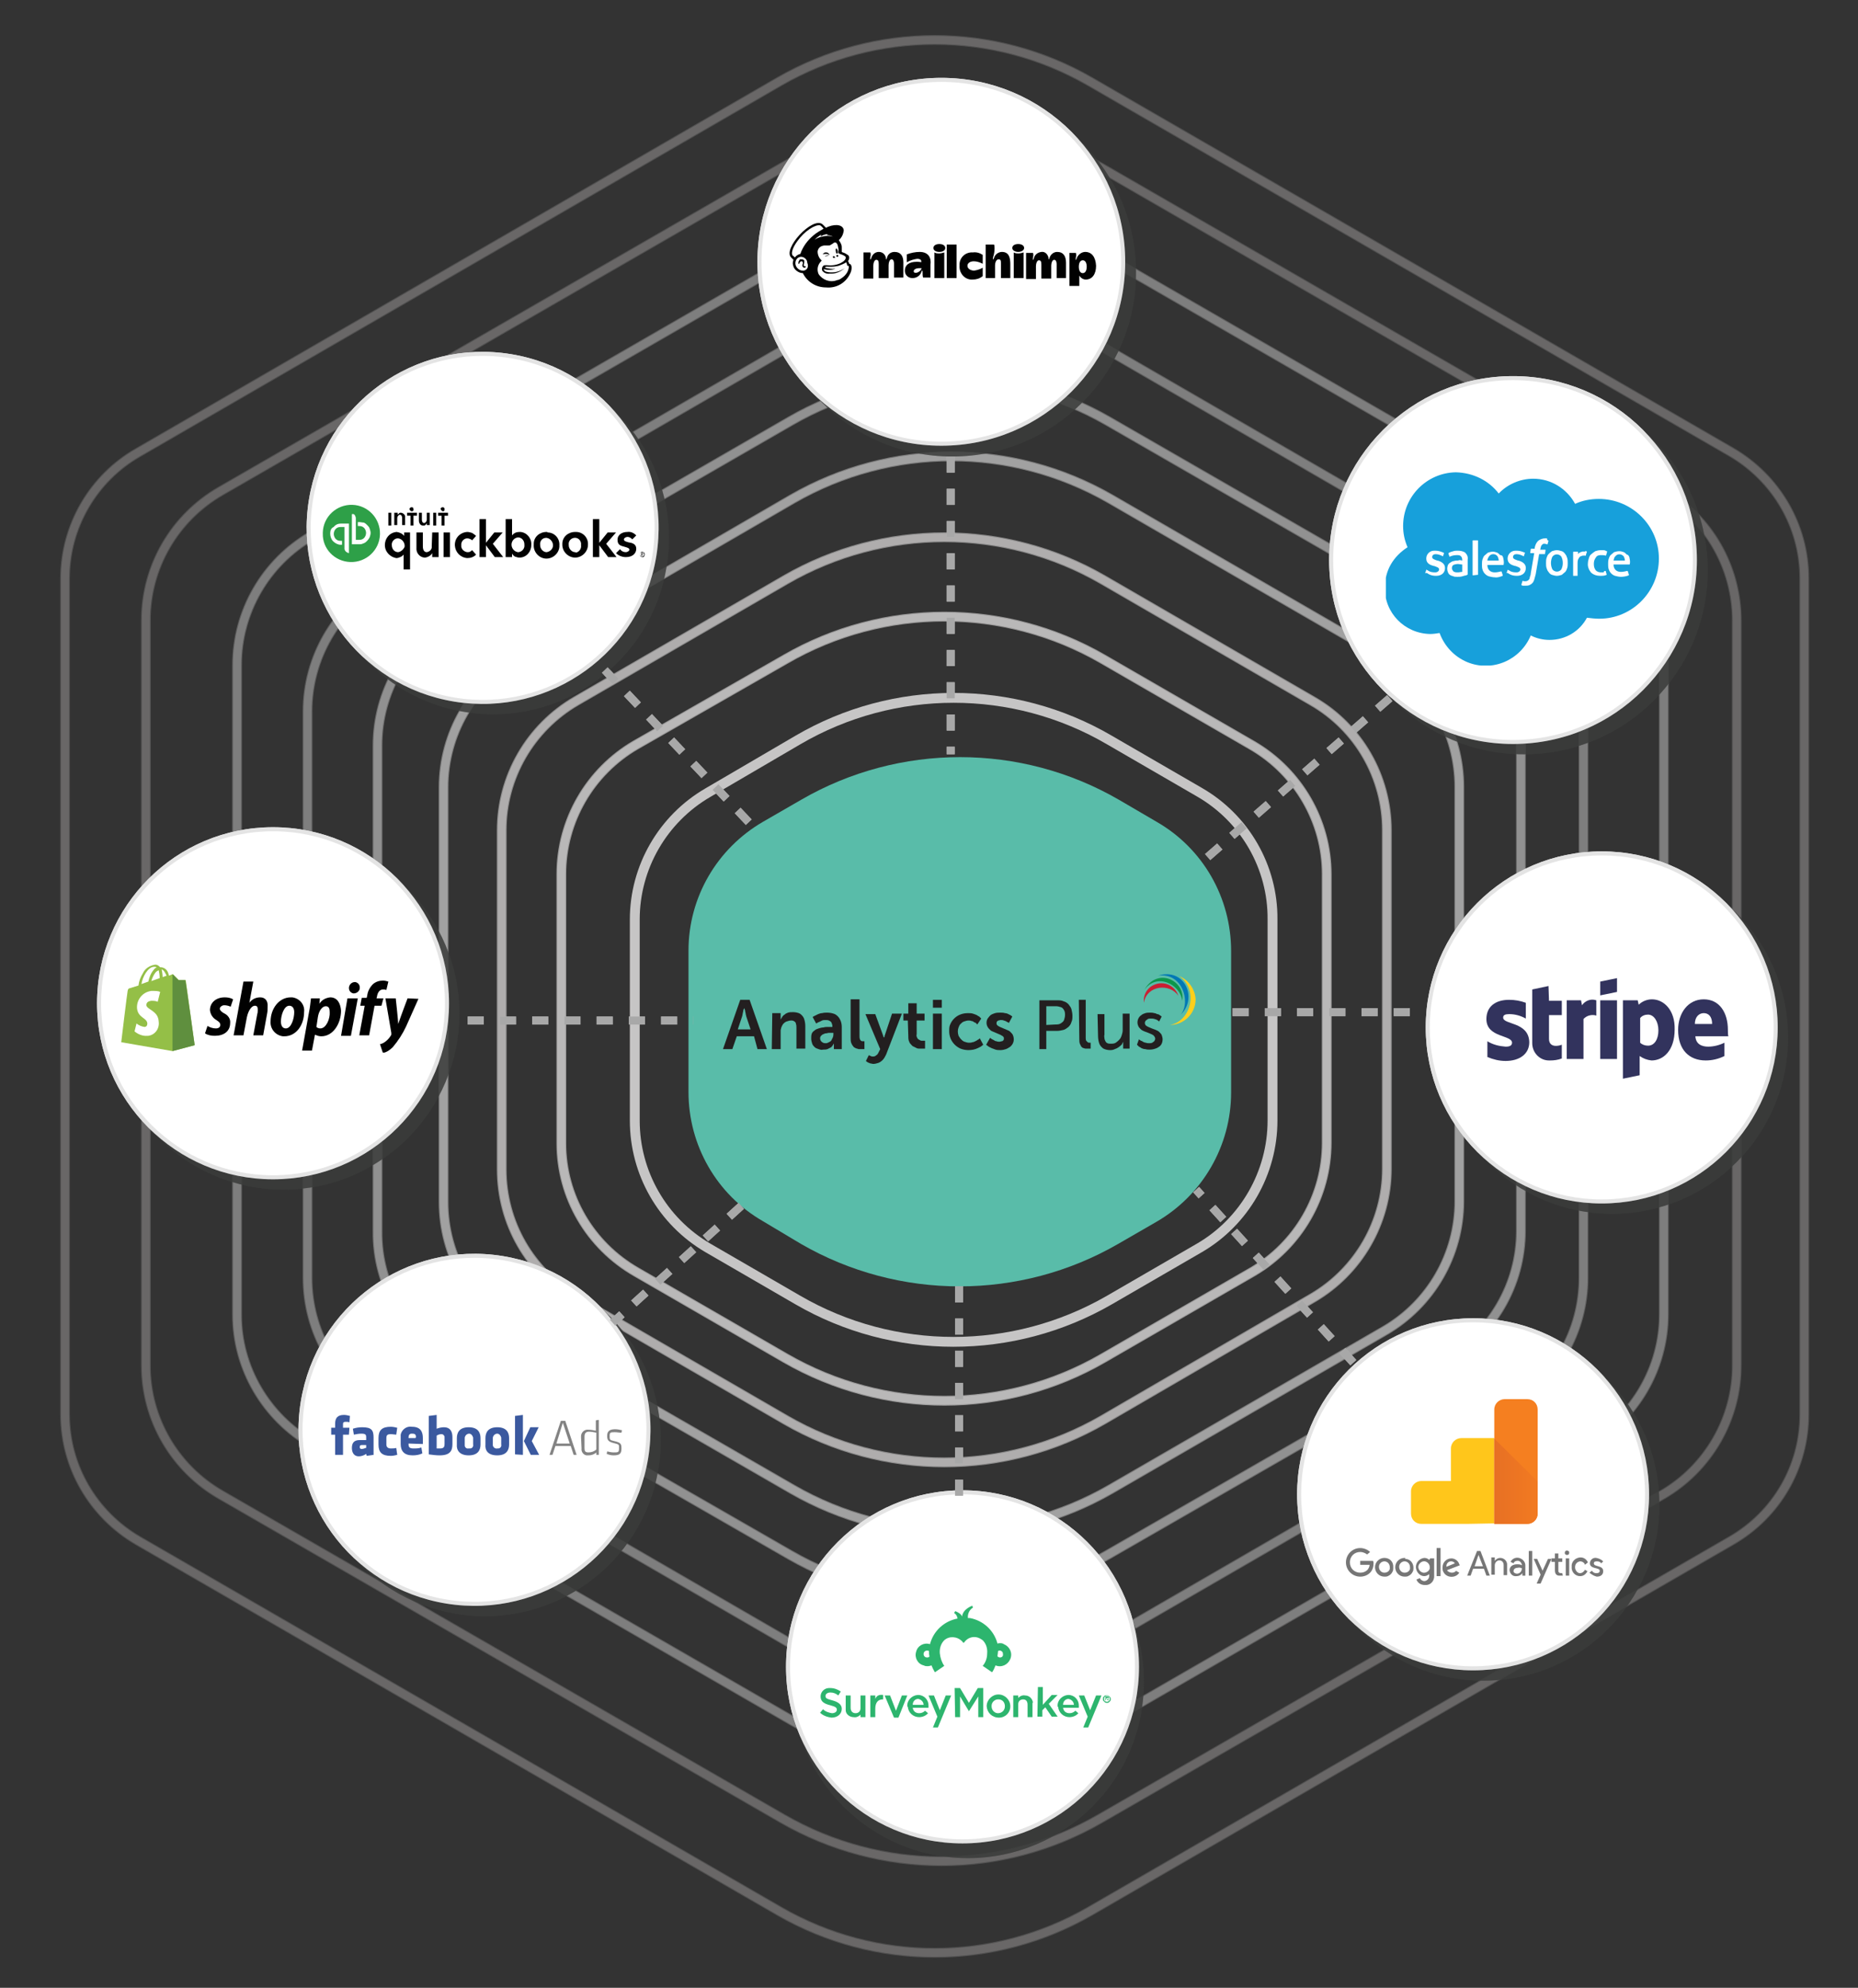
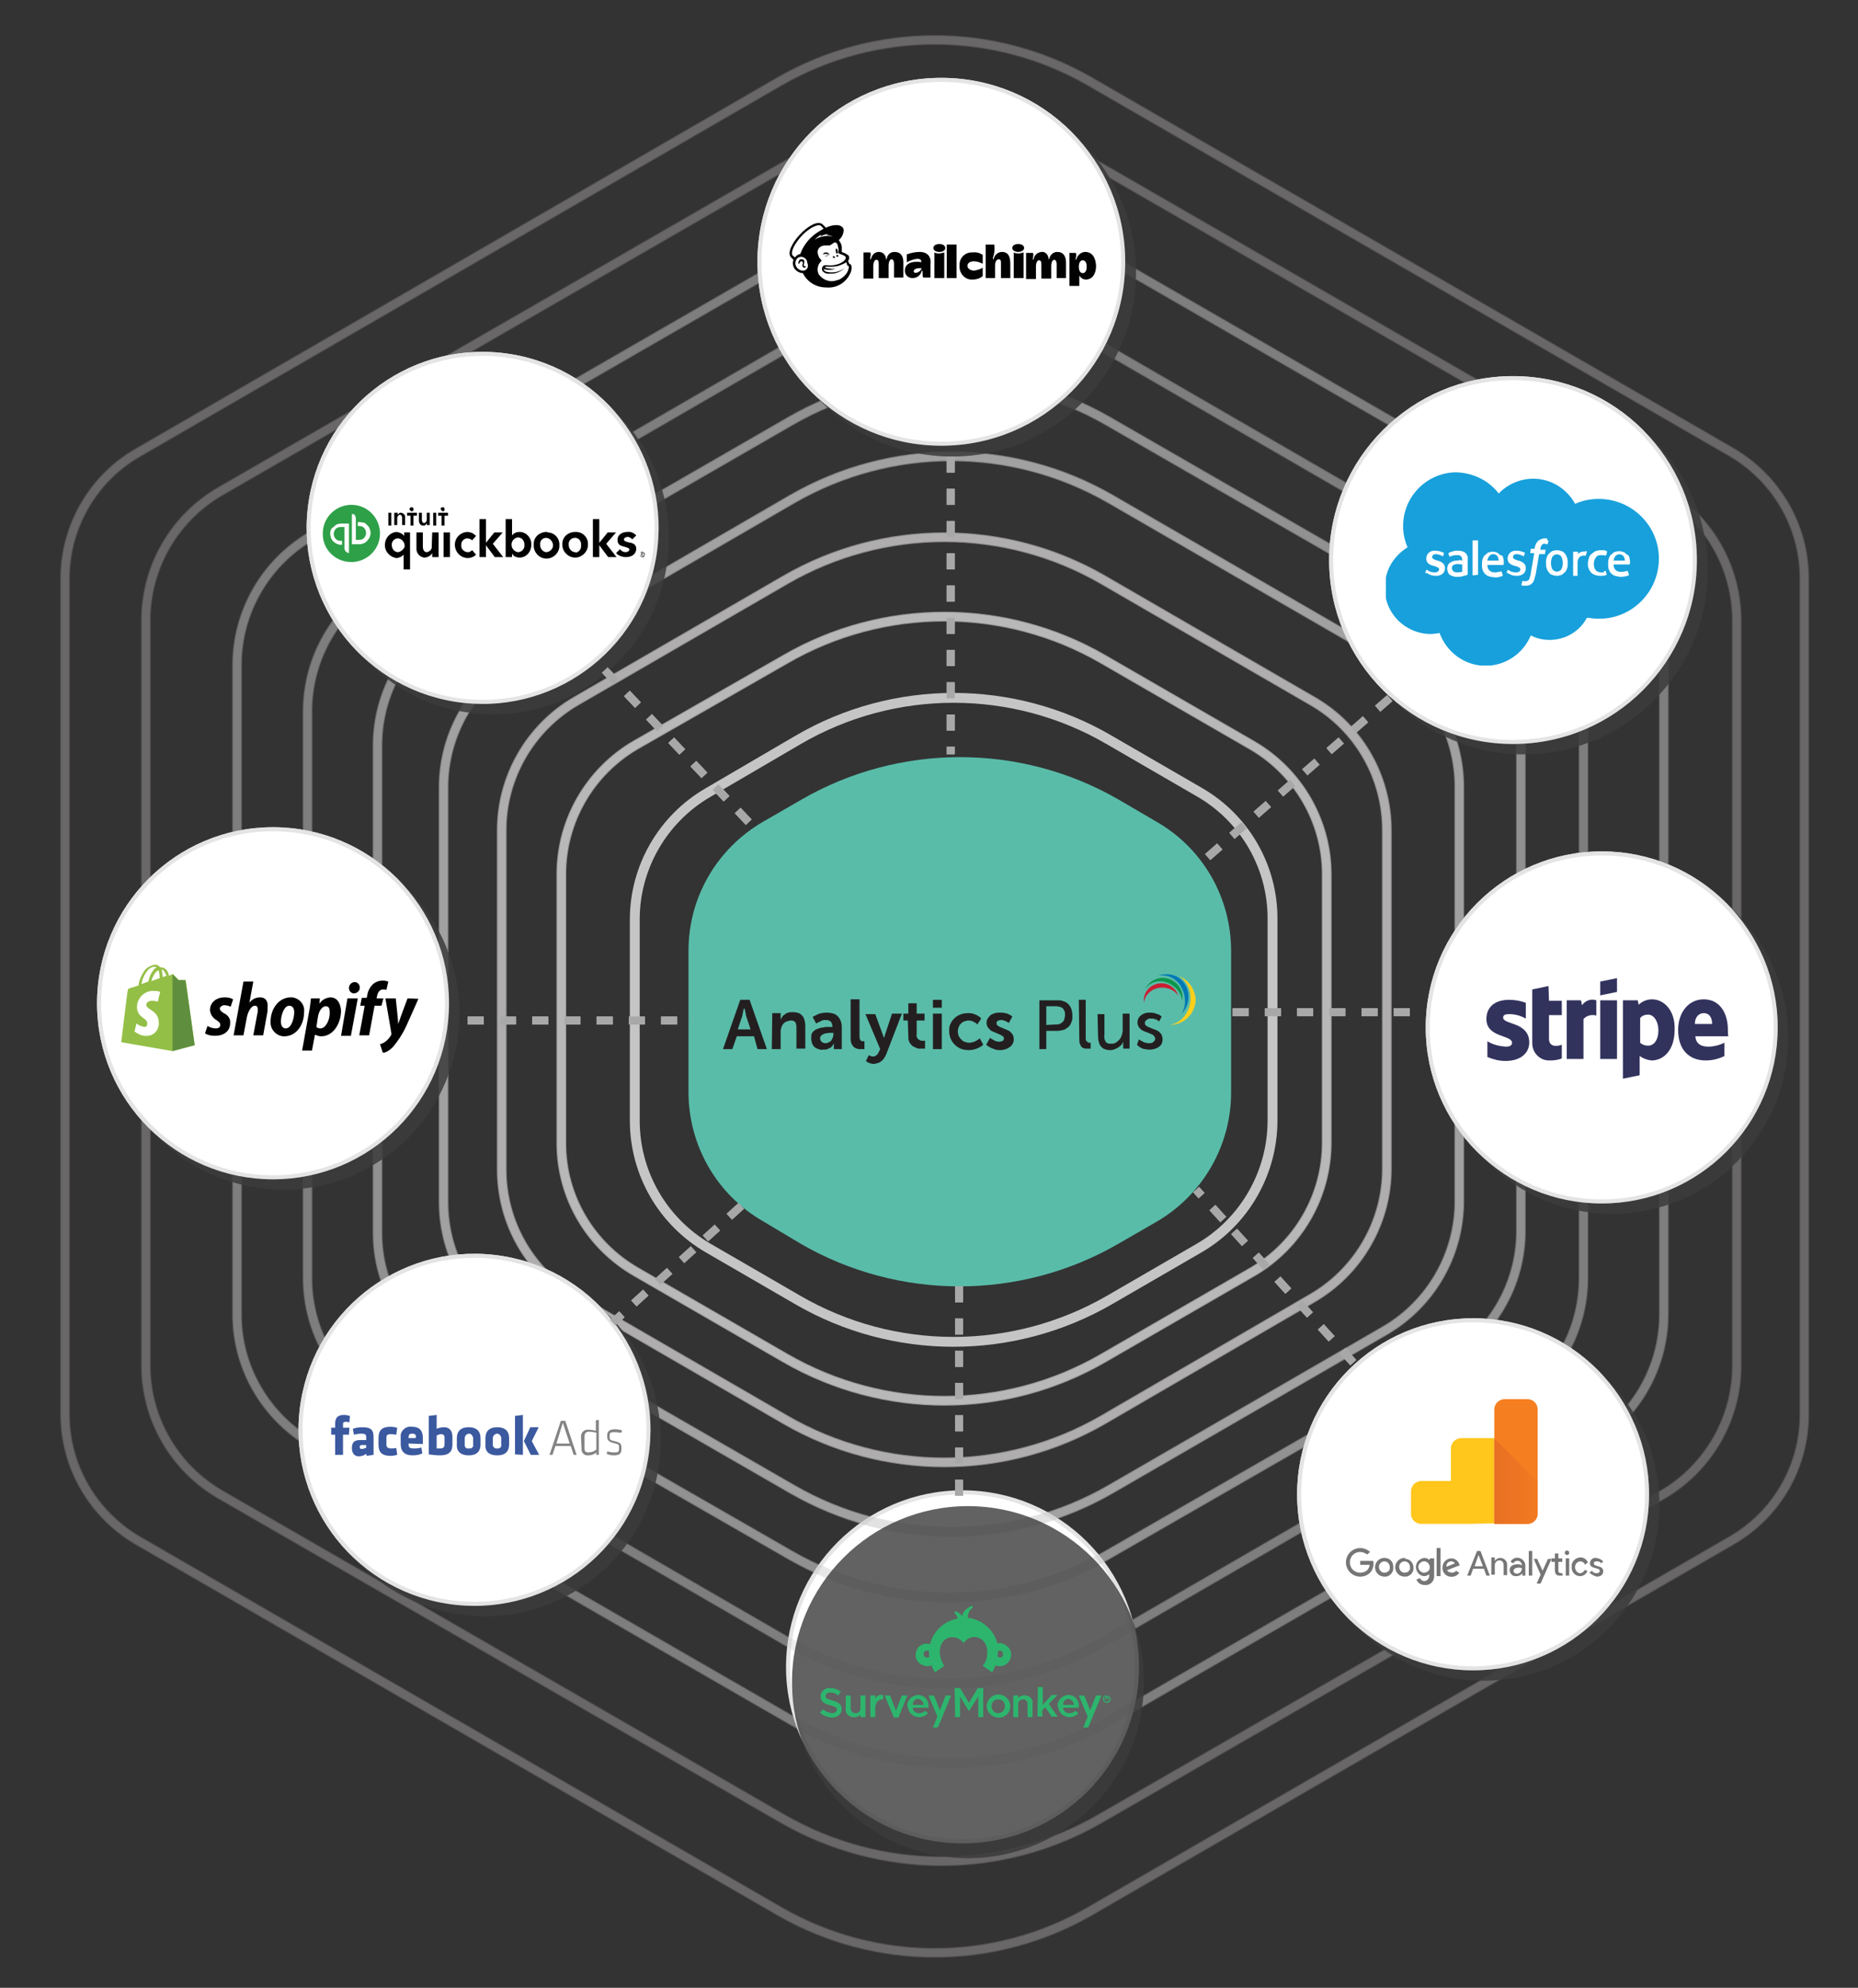
<svg xmlns="http://www.w3.org/2000/svg" xmlns:xlink="http://www.w3.org/1999/xlink" version="1.1" id="Layer_1" x="0px" y="0px" viewBox="0 0 377 403.2" style="enable-background:new 0 0 377 403.2;" xml:space="preserve">
  <rect x="0" y="0" width="377" height="403.2" fill="#333333" stroke="none" />
  <style type="text/css">
	.st0{fill:none;}
	.st1{fill-rule:evenodd;clip-rule:evenodd;fill:#59BCA9;}
	.st2{fill:none;stroke:#C6C5C5;stroke-width:1.63;}
	.st3{opacity:0.7;}
	.st4{opacity:0.6;}
	.st5{opacity:0.5;}
	.st6{opacity:0.4;}
	.st7{opacity:0.3;}
	.st8{opacity:0.2;}
	.st9{fill:#3A3B3A;fill-opacity:0.8;}
	.st10{fill:#FFFFFF;stroke:#E4E4E4;stroke-width:0.82;}
	.st11{fill:#FFFFFF;stroke:#E4E4E4;stroke-width:0.822;stroke-miterlimit:4.011;}
	.st12{fill:none;stroke:#A8A8A8;stroke-width:1.63;stroke-dasharray:3.27,3.27;}
	.st13{clip-path:url(#SVGID_00000039846830528068116560000004391087523627065781_);}
	.st14{fill-rule:evenodd;clip-rule:evenodd;fill:#17A0DB;}
	.st15{fill-rule:evenodd;clip-rule:evenodd;fill:#FFFFFF;}
	.st16{fill-rule:evenodd;clip-rule:evenodd;fill:#32335D;}
	.st17{fill:#767676;}
	.st18{fill-rule:evenodd;clip-rule:evenodd;fill:#767676;}
	.st19{fill-rule:evenodd;clip-rule:evenodd;fill:#FFC61B;}
	.st20{fill-rule:evenodd;clip-rule:evenodd;fill:#F57F20;}
	.st21{fill-rule:evenodd;clip-rule:evenodd;fill:url(#SVGID_00000148657493781814668040000001335448091382092183_);}
	.st22{clip-path:url(#SVGID_00000137121205884059948260000014737318842436190644_);}
	.st23{fill:#94BF47;}
	.st24{fill:#5F8F3E;}
	.st25{fill:#FFFFFF;}
	.st26{fill:#010101;}
	.st27{fill:#3B599F;}
	.st28{fill:#838383;}
	.st29{fill:none;stroke:#C6C5C5;stroke-width:2;}
	.st30{clip-path:url(#SVGID_00000083081511866312534390000001397525938929633673_);}
	.st31{fill-rule:evenodd;clip-rule:evenodd;fill:url(#SVGID_00000144329008346111217020000001278160803138724282_);}
	.st32{clip-path:url(#SVGID_00000071539095098877622440000002464974527743303865_);}
	.st33{clip-path:url(#SVGID_00000159452022782998817980000006662675266833845131_);}
	.st34{clip-path:url(#SVGID_00000031187236091290504950000016172543521842792351_);}
	.st35{fill:#2EA048;}
	.st36{fill:#2DB56E;}
	.st37{fill:#231F20;}
	.st38{fill-rule:evenodd;clip-rule:evenodd;fill:#FECF1B;}
	.st39{fill-rule:evenodd;clip-rule:evenodd;fill:#0178B5;}
	.st40{fill-rule:evenodd;clip-rule:evenodd;fill:#0D964B;}
	.st41{fill-rule:evenodd;clip-rule:evenodd;fill:#CA2033;}
</style>
  <g id="Layer_5">
    <rect x="166.8" y="331.1" class="st0" width="57.2" height="18" />
    <path class="st1" d="M162.6,162.2c19.9-11.5,44.5-11.5,64.4,0l7.7,4.5c9.4,5.4,15.1,15.4,15.1,26.2v28.7c0,10.8-5.8,20.8-15.1,26.2   l-7.8,4.5c-19.9,11.5-44.5,11.5-64.4,0l-7.7-4.6c-9.4-5.4-15.1-15.4-15.1-26.2v-28.7c0-10.8,5.8-20.7,15.1-26.1L162.6,162.2z" />
    <path class="st2" d="M161.9,150.1c19.5-11.4,43.7-11.4,63.2,0l18.3,10.6c9.2,5.3,14.9,15.2,14.8,25.8v40.8   c0,10.6-5.7,20.5-14.8,25.8l-18.3,10.6c-19.6,11.3-43.7,11.3-63.2,0l-18.3-10.6c-9.2-5.4-14.8-15.2-14.8-25.8v-40.8   c0-10.6,5.7-20.4,14.8-25.7L161.9,150.1z" />
    <g class="st3">
      <path class="st2" d="M159.4,133.7c19.9-11.5,44.5-11.5,64.4,0l30.3,17.5c9.3,5.4,15.1,15.4,15.1,26.1v54.5    c0,10.8-5.8,20.8-15.1,26.2l-30.3,17.5c-19.9,11.5-44.4,11.5-64.4,0L129.1,258c-9.4-5.4-15.2-15.3-15.2-26.1v-54.6    c0-10.8,5.8-20.8,15.1-26.2L159.4,133.7z" />
    </g>
    <g class="st4">
      <path class="st2" d="M159.4,117.6c19.9-11.5,44.5-11.5,64.4,0l42.5,24.6c9.4,5.4,15.1,15.4,15.1,26.2v68.7    c0,10.8-5.8,20.8-15.1,26.2L223.8,288c-19.9,11.5-44.5,11.5-64.4,0l-42.5-24.6c-9.4-5.4-15.1-15.4-15.1-26.2v-68.8    c0-10.8,5.8-20.8,15.1-26.2L159.4,117.6z" />
    </g>
    <g class="st5">
      <path class="st2" d="M160.8,101.2c20-11.5,44.5-11.5,64.5,0l55.7,32.2c9.4,5.4,15.1,15.4,15.1,26.2v84.1    c0,10.8-5.8,20.8-15.1,26.2l-55.7,32.2c-20,11.5-44.5,11.5-64.5,0l-55.7-32.1c-9.4-5.4-15.1-15.4-15.1-26.2v-84.1    c0-10.8,5.8-20.8,15.1-26.2L160.8,101.2z" />
    </g>
    <g class="st6">
      <path class="st2" d="M160.4,85.4c19.9-11.5,44.4-11.5,64.4,0l68.6,39.5c9.4,5.4,15.2,15.4,15.2,26.2v98.6    c0,10.8-5.8,20.8-15.2,26.2l-68.7,39.5c-19.9,11.5-44.4,11.5-64.4,0L91.7,276c-9.4-5.4-15.2-15.4-15.1-26.2v-98.6    c0-10.8,5.8-20.8,15.1-26.2L160.4,85.4z" />
    </g>
    <g class="st7">
      <path class="st2" d="M159.6,70.6c20-11.5,44.6-11.5,64.5,0l82.1,47.5c9.3,5.4,15.1,15.4,15.1,26.2v114.9    c0,10.8-5.7,20.8-15.1,26.2l-82.1,47.5c-20,11.5-44.6,11.5-64.5,0l-82.1-47.5c-9.4-5.4-15.1-15.4-15.1-26.2V144.3    c0-10.8,5.8-20.8,15.1-26.2L159.6,70.6z" />
    </g>
    <g class="st7">
      <path class="st2" d="M160.7,52.5c19.9-11.5,44.5-11.5,64.4,0l97.3,56.1c9.4,5.4,15.2,15.4,15.2,26.2v131.8    c0,10.8-5.8,20.8-15.1,26.2L225.1,349c-19.9,11.5-44.5,11.5-64.4,0l-97.3-56.1c-9.4-5.4-15.3-15.4-15.3-26.2V134.9    c0-10.8,5.8-20.8,15.1-26.2L160.7,52.5z" />
    </g>
    <g class="st8">
      <path class="st2" d="M158.8,33.9c19.9-11.5,44.5-11.5,64.4,0l114.1,65.8c9.4,5.4,15.1,15.4,15.1,26.2V277    c0,10.8-5.8,20.8-15.1,26.2l-114.1,65.7c-19.9,11.5-44.4,11.5-64.4,0l-114-65.7c-9.4-5.4-15.2-15.4-15.2-26.2V125.8    c0-10.8,5.8-20.8,15.2-26.2L158.8,33.9z" />
    </g>
    <g class="st8">
      <path class="st2" d="M158.2,16.5c19.5-11.2,43.4-11.2,62.9,0l130.2,75.2c9.1,5.3,14.8,15,14.8,25.6v169.6    c0,10.6-5.6,20.3-14.8,25.6l-130.2,75.2c-19.5,11.2-43.4,11.2-62.9,0L28,312.5c-9.1-5.3-14.8-15-14.8-25.6V117.3    c0-10.5,5.7-20.3,14.8-25.5L158.2,16.5z" />
    </g>
    <circle class="st9" cx="308.9" cy="118.7" r="27.8" />
    <circle class="st10" cx="307.3" cy="117.1" r="27.4" />
    <circle class="st9" cx="50.8" cy="205.3" r="27.8" />
    <circle class="st10" cx="49.1" cy="203.7" r="27.4" />
    <circle class="st9" cx="193.2" cy="55.3" r="37.3" />
    <circle class="st10" cx="191" cy="53.1" r="36.9" />
    <circle class="st9" cx="309.2" cy="115.7" r="37.3" />
    <circle class="st10" cx="307" cy="113.6" r="36.9" />
    <circle class="st9" cx="327.1" cy="210.5" r="35.7" />
    <circle class="st10" cx="325" cy="208.4" r="35.3" />
    <circle class="st9" cx="301" cy="305.2" r="35.7" />
    <circle class="st10" cx="298.9" cy="303.1" r="35.3" />
    <circle class="st9" cx="196.4" cy="341.2" r="35.7" />
    <circle class="st11" cx="195.3" cy="338.1" r="35.4" />
    <ellipse transform="matrix(0.16 -0.987 0.987 0.16 -205.768 342.489)" class="st9" cx="98.4" cy="292.2" rx="35.7" ry="35.7" />
    <ellipse transform="matrix(0.16 -0.987 0.987 0.16 -205.458 338.653)" class="st10" cx="96.3" cy="290.1" rx="35.3" ry="35.3" />
    <circle class="st9" cx="57.5" cy="205.6" r="35.7" />
    <circle class="st10" cx="55.4" cy="203.5" r="35.3" />
    <ellipse transform="matrix(0.16 -0.987 0.987 0.16 -23.752 190.403)" class="st9" cx="100" cy="109.2" rx="35.7" ry="35.7" />
    <ellipse transform="matrix(0.16 -0.987 0.987 0.16 -23.443 186.566)" class="st10" cx="97.9" cy="107.1" rx="35.3" ry="35.3" />
    <path class="st12" d="M122.7,135.9l30.2,31.9" />
    <path class="st12" d="M94.9,207h45.8" />
    <path class="st12" d="M250.1,205.3h39.2" />
    <path class="st12" d="M282,141.6l-38.4,33.5" />
    <path class="st12" d="M150.4,244.6l-26.1,23.7" />
    <path class="st12" d="M194.6,260.9v42.5" />
    <path class="st12" d="M192.9,92.6V153" />
    <path class="st12" d="M274.6,276.4l-31.9-35.1" />
    <g>
      <defs>
        <rect id="SVGID_1_" x="281.2" y="95.8" width="55.6" height="39.2" />
      </defs>
      <clipPath id="SVGID_00000181777561703229986260000001422855894900942760_">
        <use xlink:href="#SVGID_1_" style="overflow:visible;" />
      </clipPath>
      <g style="clip-path:url(#SVGID_00000181777561703229986260000001422855894900942760_);">
        <path class="st14" d="M304.1,100.1c1.8-1.9,4.4-3,7-3c3.6,0,6.8,2,8.5,5.1c1.5-0.7,3.2-1,4.8-1c6.7,0,12.2,5.4,12.2,12.1     c0,6.7-5.4,12.2-12.1,12.2c-0.8,0-1.7-0.1-2.5-0.2c-1.5,2.8-4.4,4.5-7.6,4.5c-1.3,0-2.6-0.3-3.8-0.9c-2.1,5-7.8,7.5-12.9,5.4     c-2.6-1.1-4.6-3.2-5.6-5.9c-0.6,0.1-1.3,0.2-1.9,0.2c-5.2-0.1-9.3-4.3-9.2-9.4c0-1.7,0.4-3.3,1.2-4.7c0.8-1.4,2-2.6,3.4-3.5     c-0.6-1.4-0.9-2.8-0.9-4.3c0-6,4.8-10.8,10.7-10.9c0,0,0,0,0,0C299,95.9,302.1,97.5,304.1,100.1L304.1,100.1z" />
        <path class="st15" d="M289.2,116.2l0.2-0.6c0-0.1,0.1-0.1,0.1,0l0.2,0.1c0.4,0.3,0.9,0.4,1.5,0.4c0.5,0,0.8-0.3,0.8-0.6l0,0     c0-0.4-0.5-0.5-1-0.7h-0.1c-0.7-0.2-1.5-0.5-1.5-1.5l0,0c0-0.9,0.7-1.6,1.6-1.6c0.1,0,0.1,0,0.2,0h0.1c0.6,0,1.1,0.2,1.6,0.4     c0,0,0.1,0.1,0.1,0.1l-0.2,0.6c0,0.1-0.1,0-0.1,0c-0.4-0.2-0.9-0.4-1.4-0.4c-0.4,0-0.7,0.2-0.7,0.6l0,0c0,0.4,0.5,0.5,1,0.7h0.1     c0.7,0.2,1.5,0.6,1.5,1.5l0,0c0,1-0.7,1.6-1.8,1.6c-0.6,0-1.1-0.1-1.6-0.4l-0.3-0.2C289.2,116.3,289.1,116.3,289.2,116.2     L289.2,116.2z M305.7,116.2l0.2-0.6c0,0,0.1,0,0.1,0c0,0,0,0,0,0l0.2,0.1c0.4,0.3,0.9,0.4,1.5,0.4c0.5,0,0.8-0.3,0.8-0.6l0,0     c0-0.4-0.5-0.5-1-0.7h-0.1c-0.7-0.2-1.5-0.5-1.5-1.5l0,0c0-0.9,0.7-1.6,1.6-1.6c0.1,0,0.1,0,0.2,0h0.1c0.6,0,1.1,0.2,1.6,0.4     c0,0,0.1,0.1,0,0.1l-0.2,0.6c0,0.1-0.1,0-0.1,0c-0.4-0.2-0.9-0.4-1.4-0.4c-0.4,0-0.7,0.2-0.7,0.6l0,0c0,0.4,0.5,0.5,1,0.7h0.1     c0.7,0.2,1.5,0.6,1.5,1.5l0,0c0,1-0.7,1.6-1.8,1.6c-0.6,0-1.1-0.1-1.6-0.4l-0.3-0.2C305.7,116.3,305.7,116.2,305.7,116.2     C305.7,116.2,305.7,116.2,305.7,116.2z M318,113.2c0.1,0.3,0.1,0.7,0.1,1c0,0.3,0,0.7-0.1,1c-0.1,0.3-0.2,0.6-0.4,0.8     c-0.2,0.2-0.5,0.4-0.7,0.6c-0.3,0.1-0.7,0.2-1,0.2c-0.3,0-0.7-0.1-1-0.2c-0.3-0.1-0.5-0.3-0.7-0.6c-0.2-0.2-0.3-0.5-0.4-0.8     c-0.1-0.3-0.1-0.7-0.1-1c0-0.3,0-0.7,0.1-1c0.1-0.3,0.2-0.6,0.4-0.8c0.2-0.2,0.4-0.4,0.7-0.6c0.3-0.1,0.7-0.2,1-0.2     c0.3,0,0.7,0.1,1,0.2c0.3,0.1,0.5,0.3,0.7,0.6C317.8,112.6,317.9,112.9,318,113.2L318,113.2z M317.1,114.2c0-0.5-0.1-0.9-0.3-1.3     c-0.4-0.5-1.1-0.6-1.6-0.2c-0.1,0.1-0.1,0.1-0.2,0.2c-0.4,0.8-0.4,1.8,0,2.6c0.4,0.5,1.1,0.6,1.6,0.2c0.1-0.1,0.1-0.1,0.2-0.2     C317,115.1,317.1,114.7,317.1,114.2L317.1,114.2z M325.8,115.8l0.2,0.7c0,0,0,0.1,0,0.1c-0.4,0.2-0.9,0.2-1.3,0.2     c-0.7,0-1.4-0.2-1.9-0.7c-0.4-0.5-0.7-1.2-0.6-1.9c0-0.3,0.1-0.7,0.2-1c0.1-0.3,0.2-0.6,0.5-0.8c0.2-0.2,0.5-0.4,0.8-0.6     c0.3-0.1,0.7-0.2,1-0.2c0.2,0,0.5,0,0.7,0c0.2,0,0.4,0.1,0.6,0.2c0,0,0.1,0,0.1,0.1c0,0,0,0,0,0l-0.2,0.7c0,0.1-0.1,0.1-0.1,0.1     c-0.3-0.1-0.7-0.1-1-0.1c-0.4,0-0.8,0.1-1,0.5c-0.3,0.4-0.4,0.8-0.4,1.3c0,0.5,0.1,0.9,0.4,1.3c0.3,0.3,0.7,0.4,1.1,0.4     c0.2,0,0.3,0,0.5,0C325.4,115.9,325.5,115.8,325.8,115.8C325.7,115.8,325.8,115.8,325.8,115.8     C325.8,115.9,325.8,115.9,325.8,115.8L325.8,115.8z M330.6,113c0.1,0.5,0.2,0.9,0.1,1.4c0,0.1-0.1,0.1-0.1,0.1h-3.2     c0,0.4,0.1,0.8,0.4,1.1c0.3,0.3,0.7,0.4,1.1,0.4c0.4,0,0.9-0.1,1.3-0.2c0,0,0.1,0,0.1,0.1c0,0,0,0,0,0l0.2,0.6c0,0.1,0,0.1,0,0.2     c-0.5,0.2-1.1,0.3-1.6,0.3c-0.4,0-0.8-0.1-1.2-0.2c-0.6-0.2-1.1-0.7-1.3-1.4c-0.1-0.3-0.1-0.7-0.1-1c0-0.3,0-0.7,0.1-1     c0.1-0.3,0.2-0.6,0.4-0.8c0.2-0.2,0.5-0.4,0.7-0.6c0.3-0.1,0.7-0.2,1.1-0.2c0.3,0,0.6,0.1,0.9,0.2c0.2,0.1,0.4,0.3,0.6,0.5     C330.4,112.5,330.5,112.8,330.6,113L330.6,113z M327.4,113.7h2.3c0-0.3-0.1-0.5-0.2-0.8c-0.4-0.5-1-0.6-1.5-0.3     c-0.1,0.1-0.2,0.2-0.3,0.3C327.5,113.1,327.5,113.4,327.4,113.7z M305,113.1c0.1,0.5,0.2,0.9,0.1,1.4c0,0.1-0.1,0.1-0.1,0.1h-3.2     c0,0.4,0.1,0.8,0.4,1.1c0.3,0.3,0.7,0.4,1.1,0.4c0.4,0,0.9-0.1,1.3-0.2c0,0,0.1,0,0.1,0.1c0,0,0,0,0,0l0.2,0.6c0,0.1,0,0.1,0,0.2     c-0.5,0.2-1.1,0.4-1.6,0.3c-0.4,0-0.8-0.1-1.2-0.2c-0.6-0.2-1.1-0.7-1.3-1.4c-0.1-0.3-0.1-0.7-0.1-1c0-0.3,0-0.7,0.1-1     c0.1-0.3,0.2-0.6,0.4-0.8c0.2-0.2,0.5-0.4,0.7-0.6c0.3-0.1,0.7-0.2,1-0.2c0.3,0,0.6,0.1,0.9,0.2c0.2,0.1,0.4,0.3,0.6,0.5     C304.8,112.6,304.9,112.8,305,113.1z M301.8,113.7h2.3c0-0.3-0.1-0.5-0.2-0.8c-0.2-0.3-0.5-0.5-0.9-0.5c-0.4,0-0.7,0.2-0.9,0.5     C301.9,113.2,301.8,113.5,301.8,113.7L301.8,113.7z M296.2,113.6l0.5,0.1v-0.1c0-0.4-0.1-0.6-0.3-0.8c-0.2-0.2-0.5-0.2-0.8-0.2     c-0.5,0-1,0.1-1.4,0.3h0c0,0-0.1,0-0.1,0c0,0,0,0,0,0l-0.2-0.6c0,0,0-0.1,0-0.1c0.3-0.2,0.6-0.3,1-0.4c0.3-0.1,0.6-0.1,0.9-0.1     c0.5,0,1.1,0.1,1.5,0.4c0.4,0.4,0.6,0.9,0.5,1.4v3c0,0,0,0.1-0.1,0.1l-0.2,0.1c-0.1,0-0.5,0.1-0.8,0.2c-0.3,0.1-0.7,0.1-1,0.1     c-0.3,0-0.6,0-0.8-0.1c-0.2-0.1-0.5-0.1-0.7-0.3c-0.2-0.1-0.3-0.3-0.4-0.5c-0.2-0.5-0.2-1,0-1.5c0.1-0.2,0.3-0.4,0.5-0.5     c0.2-0.1,0.4-0.3,0.7-0.3c0.3-0.1,0.5-0.1,0.8-0.1L296.2,113.6z M294.9,115.9c0.3,0.2,0.6,0.2,0.9,0.2c0.3,0,0.6-0.1,0.9-0.1     v-1.5c-0.3,0-0.6-0.1-0.9-0.1c-0.3,0-0.7,0.1-0.9,0.2c-0.2,0.1-0.3,0.4-0.3,0.6c0,0.1,0,0.3,0.1,0.4     C294.8,115.7,294.8,115.8,294.9,115.9L294.9,115.9z M322,111.9c0,0.1-0.2,0.5-0.2,0.7s0,0.1-0.1,0.1c-0.1,0-0.2,0-0.4,0     c-0.1,0-0.3,0-0.4,0.1c-0.2,0-0.3,0.1-0.4,0.2c-0.1,0.1-0.2,0.3-0.3,0.5c-0.1,0.3-0.1,0.6-0.1,0.8v2.5l0,0l0,0h-0.9l0,0l0,0l0,0     v-4.8c0,0,0-0.1,0.1-0.1h0.8c0,0,0.1,0,0.1,0.1c0,0,0,0,0,0v0.4c0.1-0.2,0.3-0.3,0.5-0.4c0.3-0.1,0.5-0.2,0.8-0.1     C321.7,111.7,321.9,111.8,322,111.9L322,111.9L322,111.9L322,111.9L322,111.9z M314.1,109.6C314.1,109.6,314.2,109.7,314.1,109.6     c0.1,0.1,0.1,0.1,0.1,0.1l-0.2,0.7c0,0,0,0.1-0.1,0c-0.1,0-0.3-0.1-0.4-0.1c-0.1,0-0.2,0-0.3,0c-0.1,0-0.2,0.1-0.3,0.2     c-0.1,0.1-0.2,0.2-0.2,0.3c-0.1,0.2-0.1,0.5-0.2,0.7h1c0.1,0,0.1,0,0.1,0.1l-0.1,0.7c0,0.1,0,0.1-0.1,0.1h-1.1l-0.7,4.1     c-0.1,0.4-0.2,0.7-0.3,1.1c-0.1,0.3-0.2,0.5-0.4,0.7c-0.2,0.2-0.4,0.3-0.6,0.4c-0.3,0.1-0.5,0.1-0.8,0.1c-0.2,0-0.3,0-0.5,0     c-0.1,0-0.2-0.1-0.3-0.1c0,0,0-0.1,0-0.1c0,0,0,0,0,0c0-0.1,0.2-0.6,0.2-0.7c0,0,0.1-0.1,0.1-0.1l0.2,0.1h0.3     c0.1,0,0.3,0,0.4-0.1c0.1,0,0.2-0.1,0.3-0.2c0.1-0.1,0.2-0.3,0.2-0.5c0.1-0.3,0.2-0.5,0.2-0.8l0.7-4.1h-0.7c-0.1,0-0.1,0-0.1-0.1     l0.1-0.7c0-0.1,0.1-0.1,0.1-0.1h0.7v-0.2c0.1-0.5,0.3-1,0.7-1.4c0.4-0.3,0.9-0.5,1.4-0.5c0.1,0,0.3,0,0.4,0     C313.9,109.5,314,109.6,314.1,109.6L314.1,109.6z M299.8,116.6C299.8,116.7,299.8,116.7,299.8,116.6     C299.7,116.7,299.7,116.7,299.8,116.6l-0.9,0.1c-0.1,0-0.1,0-0.1-0.1v-6.9c0,0,0-0.1,0.1-0.1c0,0,0,0,0,0h0.9     c0.1,0,0.1,0,0.1,0.1V116.6z" />
      </g>
    </g>
    <path class="st16" d="M350.6,208.9c0-3.5-1.7-6.2-4.9-6.2s-5.2,2.8-5.2,6.2c0,4.1,2.3,6.2,5.6,6.2c1.3,0,2.6-0.3,3.8-0.9v-2.7   c-1,0.5-2.2,0.8-3.3,0.8c-1.3,0-2.5-0.5-2.6-2.1h6.7C350.6,210,350.6,209.3,350.6,208.9z M343.9,207.7c0-1.5,0.9-2.2,1.8-2.2   s1.7,0.6,1.7,2.2H343.9z" />
    <path class="st16" d="M335.2,202.7c-1,0-2,0.4-2.7,1.1l-0.2-0.9h-3v15.9l3.4-0.7v-3.9c0.7,0.5,1.5,0.8,2.4,0.9c2.4,0,4.7-2,4.7-6.3   C339.9,204.9,337.6,202.7,335.2,202.7z M334.4,212.1c-0.6,0-1.2-0.2-1.6-0.6v-5c0.4-0.5,1-0.7,1.6-0.7c1.2,0,2.1,1.4,2.1,3.2   S335.7,212.1,334.4,212.1L334.4,212.1z" />
    <path class="st16" d="M328.1,198.4l-3.4,0.7v2.8l3.4-0.7V198.4z" />
    <path class="st16" d="M324.7,202.9h3.4v11.9h-3.4V202.9z" />
    <path class="st16" d="M321,203.9l-0.2-1h-2.9v11.9h3.4v-8.1c0.6-0.7,1.7-1,2.6-0.7v-3.1C322.8,202.5,321.6,203,321,203.9z" />
    <path class="st16" d="M314.2,200l-3.3,0.7v10.9c0,1.9,1.5,3.5,3.4,3.5c0.1,0,0.1,0,0.2,0c0.8,0,1.6-0.1,2.4-0.4v-2.8   c-0.4,0.2-2.6,0.8-2.6-1.2v-4.8h2.6V203h-2.6L314.2,200z" />
    <path class="st16" d="M305,206.4c0-0.5,0.4-0.7,1.2-0.7c1.2,0,2.3,0.3,3.4,0.9v-3.2c-1.1-0.4-2.2-0.6-3.4-0.6   c-2.8,0-4.6,1.4-4.6,3.9c0,3.8,5.2,3.2,5.2,4.8c0,0.6-0.5,0.8-1.3,0.8c-1.3-0.1-2.6-0.4-3.7-1.1v3.2c1.2,0.5,2.4,0.8,3.7,0.8   c2.8,0,4.8-1.4,4.8-3.8C310.2,207.2,305,207.9,305,206.4z" />
    <path class="st17" d="M300,315.4l0.9,2.3h-1.7L300,315.4z M299.7,314.6l-2,5h0.7l0.5-1.4h2.2l0.5,1.4h0.7l-1.9-5H299.7z    M310.2,319.6h0.7v-5h-0.7V319.6z M303.3,316.6c0.3-0.4,0.7-0.6,1.1-0.6c0.7,0,1.3,0.5,1.4,1.2c0,0.1,0,0.2,0,0.2v2.1h-0.7v-2   c0-0.7-0.4-1-0.9-1c-0.5,0-0.9,0.5-0.9,1v1.9h-0.7v-3.5h0.7L303.3,316.6L303.3,316.6z M306.3,318.5c0-0.8,0.7-1.2,1.5-1.2   c0.3,0,0.7,0,1,0.2v-0.1c-0.1-0.5-0.5-0.9-1-0.8c-0.3,0-0.6,0.2-0.7,0.5l-0.6-0.3c0.4-0.8,1.4-1.1,2.2-0.6c0.5,0.3,0.8,0.8,0.8,1.3   v2.1h-0.6v-0.5h0c-0.3,0.4-0.7,0.6-1.2,0.6C307,319.8,306.4,319.3,306.3,318.5C306.3,318.6,306.3,318.6,306.3,318.5 M308.8,318.1   c-0.3-0.1-0.5-0.2-0.8-0.1c-0.7,0-0.9,0.4-0.9,0.7s0.4,0.5,0.7,0.5C308.3,319.2,308.8,318.8,308.8,318.1" />
    <path class="st18" d="M311.8,321.2l0.8-1.8l-1.4-3.2h0.7l1.1,2.4l1.1-2.4h0.7l-2.2,5L311.8,321.2z M321.6,317.4   c-0.1-0.4-0.5-0.7-1-0.7c-0.7,0.1-1.1,0.7-1,1.4c0.1,0.5,0.5,1,1,1c0.4,0,0.8-0.3,1-0.7l0.5,0.3c-0.3,0.6-0.8,1-1.5,1   c-1,0-1.8-0.9-1.7-1.9c0,0,0,0,0,0c-0.1-1,0.7-1.8,1.7-1.9c0,0,0,0,0.1,0c0.7,0,1.2,0.4,1.5,1L321.6,317.4L321.6,317.4z" />
    <path class="st17" d="M324,319.8c0.9,0,1.3-0.5,1.3-1.1c0-1.3-1.9-0.8-1.9-1.6c0-0.3,0.2-0.4,0.6-0.4c0.4,0,0.7,0.1,0.9,0.4   l0.4-0.4c-0.4-0.4-0.9-0.6-1.4-0.7c-0.6-0.1-1.2,0.3-1.3,1c0,0,0,0.1,0,0.1c0,1.2,2,0.8,2,1.5c0,0.3-0.2,0.5-0.7,0.5   c-0.4,0-0.7-0.2-0.9-0.5l-0.5,0.4C323,319.4,323.5,319.7,324,319.8L324,319.8z M317.7,319.6h0.7v-3.5h-0.7V319.6z" />
    <path class="st18" d="M317.9,314.5c0.2,0,0.5,0.1,0.5,0.4s-0.1,0.5-0.4,0.5c0,0-0.1,0-0.1,0c-0.2,0-0.4-0.2-0.4-0.4   C317.5,314.7,317.7,314.5,317.9,314.5z M317,319.1l0.1,0.5h-0.7c-0.6,0-0.9-0.4-0.9-1.1v-1.7h-0.7v-0.7h0.7v-1h0.7v1h0.8v0.7h-0.8   v1.8C316.2,319.1,316.6,319.1,317,319.1L317,319.1z" />
    <path class="st17" d="M276,316.6v0.8h1.9c0,0.4-0.2,0.7-0.4,1c-0.4,0.4-0.9,0.6-1.5,0.6c-1.2,0-2.1-0.9-2.1-2.1c0,0,0,0,0,0   c0-1.2,0.9-2.1,2.1-2.1c0.5,0,1,0.2,1.4,0.5l0.6-0.5c-0.5-0.5-1.3-0.8-2-0.8c-1.6,0-2.9,1.3-2.9,2.9s1.3,2.9,2.9,2.9c0,0,0,0,0,0   c0.8,0,1.5-0.3,2-0.8c0.5-0.5,0.7-1.2,0.7-1.9c0-0.2,0-0.3-0.1-0.5L276,316.6L276,316.6z M280.9,316c-1,0-1.9,0.8-1.9,1.9   c0,1,0.8,1.9,1.9,1.9c0.2,0,0.5,0,0.7-0.1c0.2-0.1,0.4-0.2,0.6-0.4c0.2-0.2,0.3-0.4,0.4-0.6c0.1-0.2,0.1-0.5,0.1-0.7   C282.8,316.8,282,316,280.9,316C281,316,281,316,280.9,316L280.9,316z M280.9,319c-0.6,0-1.1-0.5-1.1-1.2c0-0.6,0.5-1.1,1.1-1.1   c0.6,0,1.1,0.5,1.1,1.2C282.1,318.5,281.6,319,280.9,319z M290,316.4c-0.3-0.3-0.7-0.4-1-0.4c-1,0.1-1.8,1-1.7,2   c0.1,0.9,0.8,1.7,1.7,1.7c0.4,0,0.7-0.2,1-0.4h0v0.3c0,0.6-0.4,1-0.9,1.1c0,0-0.1,0-0.1,0c-0.4,0-0.8-0.3-0.9-0.6l-0.7,0.3   c0.3,0.7,0.9,1.1,1.7,1.1c1,0.1,1.8-0.6,1.9-1.6c0-0.1,0-0.3,0-0.4v-3.4h-0.8L290,316.4L290,316.4z M289.1,319   c-0.6,0.1-1.2-0.4-1.3-1c-0.1-0.6,0.4-1.2,1-1.3c0.6-0.1,1.2,0.4,1.3,1c0,0.1,0,0.1,0,0.2C290.2,318.4,289.7,318.9,289.1,319   C289.1,319,289.1,319,289.1,319L289.1,319z M285,316c-1,0-1.9,0.8-1.9,1.9c0,1,0.8,1.9,1.9,1.9c0.2,0,0.5,0,0.7-0.1   c0.2-0.1,0.4-0.2,0.6-0.4c0.2-0.2,0.3-0.4,0.4-0.6c0.1-0.2,0.1-0.5,0.1-0.7c0-1-0.7-1.8-1.7-1.8C285.2,316,285.1,316,285,316   L285,316z M285,319c-0.6,0-1.1-0.5-1.1-1.2c0-0.6,0.5-1.1,1.1-1.1c0.6,0,1.1,0.5,1.1,1.2C286.2,318.5,285.7,319,285,319z    M291.5,314h0.8v5.7h-0.8V314z M294.6,319c-0.4,0-0.8-0.2-1-0.5l2.6-1l-0.1-0.2c-0.2-0.7-0.9-1.2-1.6-1.2c-1,0-1.8,0.8-1.8,1.8   c0,0,0,0.1,0,0.1c0,0.2,0,0.5,0.1,0.7c0.1,0.2,0.2,0.4,0.4,0.6c0.2,0.2,0.4,0.3,0.6,0.4c0.8,0.3,1.8,0.1,2.3-0.7l-0.7-0.4   C295.4,318.8,295,319,294.6,319L294.6,319z M294.5,316.7c0.3,0,0.6,0.2,0.7,0.4l-1.7,0.7c-0.1-0.5,0.3-1.1,0.9-1.1   C294.4,316.7,294.5,316.7,294.5,316.7L294.5,316.7z" />
    <path class="st19" d="M297.9,309.1h-9.5c-1.2,0-2.1-0.9-2.1-2.1v-4.5c0-1.2,1-2.1,2.1-2.1h6v-6.6c0-1.2,1-2.1,2.1-2.1c0,0,0,0,0,0   h6.7V309L297.9,309.1L297.9,309.1z" />
    <path class="st20" d="M309.9,309.1h-6.7v-23.2c0-1.2,1-2.1,2.1-2.1h4.6c1.2,0,2.1,0.9,2.1,2.1c0,0,0,0,0,0V307   C312,308.1,311,309.1,309.9,309.1z" />
    <linearGradient id="SVGID_00000078046373725580069340000014344577402152310923_" gradientUnits="userSpaceOnUse" x1="303.2" y1="1166.765" x2="311.96" y2="1166.765" gradientTransform="matrix(1 0 0 1 0 -866.32)">
      <stop offset="0" style="stop-color:#E77024" />
      <stop offset="1" style="stop-color:#F27A21" />
    </linearGradient>
    <path style="fill-rule:evenodd;clip-rule:evenodd;fill:url(#SVGID_00000078046373725580069340000014344577402152310923_);" d="   M312,300.5v6.5c0,0.6-0.2,1.1-0.6,1.5c-0.4,0.4-0.9,0.6-1.5,0.6h-6.7v-17.3L312,300.5z" />
    <g>
      <defs>
        <rect id="SVGID_00000108284196707151687170000004237569984535872433_" x="24.6" y="195.5" width="60.5" height="18" />
      </defs>
      <clipPath id="SVGID_00000026150001205842259910000006085143807362766014_">
        <use xlink:href="#SVGID_00000108284196707151687170000004237569984535872433_" style="overflow:visible;" />
      </clipPath>
      <g style="clip-path:url(#SVGID_00000026150001205842259910000006085143807362766014_);">
        <path class="st23" d="M37.7,198.9c0-0.1-0.1-0.1-0.1-0.1h-1.3l-1.1-1.1c-0.1-0.1-0.3-0.1-0.4,0l-0.5,0.2     c-0.1-0.2-0.1-0.4-0.2-0.6c-0.2-0.6-0.8-1.1-1.5-1.1h-0.1l-0.1-0.1c-0.3-0.3-0.6-0.5-1.1-0.4c-1,0.2-1.9,0.8-2.3,1.7     c-0.5,0.8-0.8,1.6-0.9,2.5l-1.6,0.5c-0.5,0.1-0.5,0.2-0.6,0.6s-1.3,10.4-1.3,10.4l10.4,1.8l4.5-1.2C39.5,212,37.7,199,37.7,198.9     z M33.8,197.9l-0.8,0.3c0-0.5-0.1-1.1-0.2-1.6C33.3,196.8,33.6,197.5,33.8,197.9L33.8,197.9z M32.4,198.4l-1.7,0.6     c0.2-0.7,0.5-1.3,0.9-1.8c0.2-0.2,0.4-0.3,0.6-0.4C32.3,197.2,32.4,197.8,32.4,198.4L32.4,198.4z M31.3,196.1     c0.2,0,0.3,0,0.5,0.1c-0.2,0.1-0.5,0.3-0.6,0.5c-0.6,0.7-0.9,1.5-1.1,2.4l-1.4,0.5C28.9,198.2,30,196.1,31.3,196.1L31.3,196.1z" />
        <path class="st24" d="M37.5,198.8h-1.3l-1.1-1.1c0,0-0.1-0.1-0.1-0.1v15.6l4.5-1.2c0,0-1.8-13-1.9-13.1     C37.7,198.9,37.6,198.8,37.5,198.8C37.5,198.8,37.5,198.8,37.5,198.8z" />
        <path class="st25" d="M32.5,201.2l-0.5,2c-0.4-0.2-0.8-0.2-1.3-0.2c-1,0.1-1,0.7-1,0.9c0.1,0.9,2.4,1.1,2.5,3.3     c0.2,1.4-0.7,2.7-2.1,2.9c-0.1,0-0.1,0-0.2,0c-0.9,0.1-1.9-0.3-2.6-0.9l0.4-1.6c0.5,0.4,1,0.6,1.6,0.7c0.4,0,0.6-0.3,0.6-0.7     c0,0,0,0,0,0c-0.1-1.2-1.9-1.1-2.1-3.1c-0.1-1.8,1.2-3.3,2.9-3.5c0.1,0,0.2,0,0.3,0C31.6,201,32.1,201,32.5,201.2z" />
        <path class="st26" d="M45.4,205.5c-0.5-0.3-0.8-0.6-0.8-0.9s0.4-0.7,0.9-0.7c0.4,0,0.9,0.1,1.3,0.3l0.5-1.5     c-0.5-0.3-1.1-0.4-1.7-0.4c-1.8,0-3,1.1-3,2.6c0.1,0.9,0.6,1.6,1.3,2c0.6,0.4,0.8,0.6,0.8,1s-0.3,0.7-0.9,0.7     c-0.6,0-1.2-0.2-1.7-0.5l-0.5,1.5c0.6,0.4,1.3,0.5,2,0.5c1.8,0,3.1-0.9,3.1-2.6C46.8,206.7,46.3,205.9,45.4,205.5z" />
        <path class="st26" d="M52.8,202.3c-0.9,0-1.7,0.4-2.2,1.1l0,0l0.8-4.3h-2l-2,10.9h2l0.7-3.7c0.3-1.4,1-2.3,1.6-2.3     c0.5,0,0.6,0.3,0.6,0.8c0,0.3,0,0.6-0.1,0.9l-0.8,4.3h2l0.8-4.4c0.1-0.5,0.1-0.9,0.1-1.4C54.4,203,53.8,202.3,52.8,202.3z" />
        <path class="st26" d="M59,202.3c-2.4,0-4.1,2.3-4.1,4.9c-0.1,1.5,1,2.8,2.5,3c0.1,0,0.2,0,0.3,0c2.4,0,4-2.3,4-4.9     c0.2-1.5-0.9-2.8-2.4-3C59.2,202.3,59.1,202.3,59,202.3z M58,208.6c-0.7,0-1-0.6-1-1.4c0-1.2,0.6-3.2,1.7-3.2c0.7,0,1,0.6,1,1.3     C59.7,206.6,59.1,208.6,58,208.6z" />
        <path class="st26" d="M67,202.3c-0.9,0.1-1.7,0.5-2.2,1.3l0,0l0.1-1.1h-1.8c-0.1,0.8-0.2,1.9-0.4,2.8l-1.4,7.8h2l0.6-3.2H64     c0.4,0.2,0.8,0.3,1.2,0.3c2.4,0,4-2.6,4-5.2C69.1,203.6,68.5,202.3,67,202.3z M65,208.6c-0.3,0-0.6-0.1-0.8-0.3l0.3-2     c0.2-1.3,0.9-2.2,1.6-2.2s0.8,0.6,0.8,1.2C67,206.6,66.2,208.6,65,208.6L65,208.6z" />
        <path class="st26" d="M72,199.2c-0.7,0-1.2,0.6-1.2,1.2c0,0,0,0,0,0c0,0.6,0.4,1,0.9,1.1c0,0,0,0,0.1,0l0,0     c0.6,0,1.2-0.5,1.2-1.1c0,0,0-0.1,0-0.1c0-0.6-0.4-1-0.9-1.1C72.1,199.2,72,199.2,72,199.2z" />
        <path class="st26" d="M69.2,210.1h2l1.4-7.6h-2.1L69.2,210.1z" />
        <path class="st26" d="M77.8,202.5h-1.4l0.1-0.4c0.1-0.7,0.5-1.4,1.2-1.4c0.2,0,0.4,0,0.7,0.1l0.4-1.7c-0.3-0.1-0.7-0.2-1.1-0.2     c-0.7,0-1.4,0.2-2,0.7c-0.7,0.7-1.1,1.5-1.2,2.4l-0.1,0.4h-1l-0.3,1.6H74l-1.1,6h2l1.1-6h1.4L77.8,202.5z" />
        <path class="st26" d="M82.7,202.5c0,0-1.3,3.4-1.9,5.2l0,0c0-0.6-0.5-5.2-0.5-5.2h-2.1l1.2,7c0,0.1,0,0.2,0,0.4     c-0.3,0.5-0.6,0.9-1.1,1.3c-0.4,0.3-0.7,0.5-1.2,0.6l0.6,1.8c0.8-0.2,1.4-0.6,2-1.2c1.1-1.3,2-2.7,2.7-4.2l2.5-5.6L82.7,202.5z" />
      </g>
    </g>
    <path class="st27" d="M71,287.2c-0.4-0.1-0.8-0.2-1.2-0.2c-1.3,0-1.8,0.6-1.8,1.8v0.8h-0.8v1.4h0.8v4.1h1.6V291h1.2l0.1-1.4h-1.3   V289c0-0.4,0-0.6,0.6-0.6c0.2,0,0.5,0,0.7,0.1L71,287.2z M75.8,295.1v-3.5c0-1.5-0.4-2.1-2.3-2.1c-0.7,0-1.3,0.1-1.9,0.3l0.2,1.2   c0.5-0.1,1-0.2,1.5-0.2c0.9,0,1,0.2,1,0.8v0.5H73c-1.1,0-1.6,0.5-1.6,1.6c0,0.9,0.4,1.7,1.4,1.7c0.5,0,1.1-0.2,1.5-0.5l0.1,0.4   L75.8,295.1z M74.2,293.7c-0.3,0.1-0.5,0.2-0.8,0.2c-0.3,0-0.4-0.1-0.4-0.4s0.1-0.4,0.5-0.4h0.8V293.7z M78.4,291.7   c0-0.6,0.2-0.8,0.9-0.8c0.4,0,0.8,0.1,1.1,0.1l0.2-1.4c-0.4-0.1-0.9-0.2-1.3-0.2c-1.8,0-2.5,0.7-2.5,2.3v1.3c0,1.6,0.7,2.3,2.5,2.3   c0.4,0,0.9-0.1,1.3-0.2l-0.2-1.4c-0.4,0.1-0.7,0.1-1.1,0.1c-0.6,0-0.9-0.3-0.9-0.8V291.7z M85.8,292.9v-1.2c0-1.2-0.4-2.3-2.2-2.3   c-1.1-0.2-2.1,0.6-2.3,1.6c0,0.2,0,0.4,0,0.6v1.3c0,1.4,0.7,2.3,2.4,2.3c0.7,0,1.4-0.1,2-0.4l-0.2-1.2c-0.5,0.2-1.1,0.2-1.6,0.2   c-0.7,0-1-0.2-1-0.8v-0.2L85.8,292.9z M84.3,291.7h-1.4v-0.2c0-0.4,0.2-0.7,0.6-0.7c0.1,0,0.1,0,0.2,0c0.6,0,0.7,0.3,0.7,0.7   L84.3,291.7z M91.8,292.9v-1.4c0-1.2-0.5-2-1.7-2c-0.5,0-1,0.1-1.5,0.3V287l-1.6,0.2v7.8c0.7,0.1,1.5,0.2,2.2,0.2   C91.4,295.2,91.8,294.2,91.8,292.9L91.8,292.9z M88.6,291.2c0.3-0.2,0.6-0.3,1-0.3c0.3,0,0.5,0.2,0.6,0.5c0,0,0,0.1,0,0.1v1.4   c0,0.5-0.1,0.9-0.9,0.9c-0.2,0-0.4,0-0.7,0L88.6,291.2z M95.1,295.2c1.9,0,2.4-1.1,2.4-2.2v-1.3c0-1.1-0.5-2.2-2.4-2.2   s-2.4,1.1-2.4,2.2v1.3C92.6,294.1,93.2,295.2,95.1,295.2L95.1,295.2z M95.1,293.8c-0.4,0.1-0.8-0.2-0.8-0.6c0-0.1,0-0.1,0-0.2v-1.4   c0.1-0.5,0.5-0.8,0.9-0.8c0.4,0,0.7,0.4,0.8,0.8v1.4c0.1,0.4-0.2,0.8-0.6,0.8C95.2,293.8,95.2,293.8,95.1,293.8L95.1,293.8z    M100.9,295.2c1.9,0,2.4-1.1,2.4-2.2v-1.3c0-1.1-0.5-2.2-2.4-2.2s-2.4,1.1-2.4,2.2v1.3C98.4,294.1,98.9,295.2,100.9,295.2   L100.9,295.2z M100.9,293.8c-0.4,0.1-0.8-0.2-0.9-0.6c0-0.1,0-0.2,0-0.2v-1.4c0.1-0.5,0.5-0.8,0.9-0.8c0.4,0,0.7,0.4,0.8,0.8v1.4   c0.1,0.4-0.2,0.8-0.6,0.8C101,293.8,100.9,293.8,100.9,293.8L100.9,293.8z M106.1,295.1V287l-1.6,0.2v7.8L106.1,295.1z    M106.3,292.3l1.4,2.8h1.7l-1.5-2.8l1.4-2.8h-1.7L106.3,292.3z" />
    <path class="st28" d="M116.4,295.1h0.6l-2.3-6.9h-0.9l-2.3,6.9h0.6l0.6-1.8h3.1L116.4,295.1z M114.2,288.6l1.4,4.2h-2.7   L114.2,288.6z M118,293.8c-0.1,0.7,0.4,1.3,1,1.4c0.1,0,0.2,0,0.4,0c0.6,0,1.2-0.2,1.6-0.6v0.5h0.5V288l-0.6,0.1v2.1   c-0.5-0.1-1-0.2-1.5-0.2c-0.7-0.1-1.4,0.4-1.5,1.2c0,0.1,0,0.2,0,0.4L118,293.8z M121,294c-0.4,0.4-1,0.6-1.6,0.6   c-0.7,0-0.8-0.3-0.8-0.9v-2.3c0-0.7,0.3-1,0.9-1c0.5,0,1,0.1,1.5,0.2V294z M126.1,293.8c0-0.9-0.1-1.2-1.5-1.5   c-0.9-0.2-0.9-0.3-0.9-1s0.1-0.8,1-0.8c0.5,0,0.9,0.1,1.4,0.1l0.1-0.5c-0.5-0.1-0.9-0.2-1.4-0.2c-1.2,0-1.6,0.5-1.6,1.3   s0.1,1.2,1.3,1.5s1.1,0.3,1.1,1.1s-0.2,0.8-1.1,0.8c-0.4,0-0.9-0.1-1.3-0.2l-0.1,0.5c0.5,0.2,0.9,0.3,1.4,0.3   C125.8,295.2,126.1,294.8,126.1,293.8L126.1,293.8z" />
    <path class="st29" d="M161.9,150.1c19.5-11.4,43.7-11.4,63.2,0l18.3,10.6c9.2,5.3,14.9,15.2,14.8,25.8v40.8   c0,10.6-5.7,20.5-14.8,25.8l-18.3,10.6c-19.6,11.3-43.7,11.3-63.2,0l-18.3-10.6c-9.2-5.4-14.8-15.2-14.8-25.8v-40.8   c0-10.6,5.7-20.4,14.8-25.7L161.9,150.1z" />
    <g class="st3">
      <path class="st29" d="M159.4,133.7c19.9-11.5,44.5-11.5,64.4,0l30.3,17.5c9.3,5.4,15.1,15.4,15.1,26.1v54.5    c0,10.8-5.8,20.8-15.1,26.2l-30.3,17.5c-19.9,11.5-44.4,11.5-64.4,0L129.1,258c-9.4-5.4-15.2-15.3-15.2-26.1v-54.6    c0-10.8,5.8-20.8,15.1-26.2L159.4,133.7z" />
    </g>
    <g class="st4">
      <path class="st29" d="M159.4,117.6c19.9-11.5,44.5-11.5,64.4,0l42.5,24.6c9.4,5.4,15.1,15.4,15.1,26.2v68.7    c0,10.8-5.8,20.8-15.1,26.2L223.8,288c-19.9,11.5-44.5,11.5-64.4,0l-42.5-24.6c-9.4-5.4-15.1-15.4-15.1-26.2v-68.8    c0-10.8,5.8-20.8,15.1-26.2L159.4,117.6z" />
    </g>
    <g class="st5">
      <path class="st29" d="M160.8,101.2c20-11.5,44.5-11.5,64.5,0l55.7,32.2c9.4,5.4,15.1,15.4,15.1,26.2v84.1    c0,10.8-5.8,20.8-15.1,26.2l-55.7,32.2c-20,11.5-44.5,11.5-64.5,0l-55.7-32.1c-9.4-5.4-15.1-15.4-15.1-26.2v-84.1    c0-10.8,5.8-20.8,15.1-26.2L160.8,101.2z" />
    </g>
    <g class="st6">
      <path class="st29" d="M160.4,85.4c19.9-11.5,44.4-11.5,64.4,0l68.6,39.5c9.4,5.4,15.2,15.4,15.2,26.2v98.6    c0,10.8-5.8,20.8-15.2,26.2l-68.7,39.5c-19.9,11.5-44.4,11.5-64.4,0L91.7,276c-9.4-5.4-15.2-15.4-15.1-26.2v-98.6    c0-10.8,5.8-20.8,15.1-26.2L160.4,85.4z" />
    </g>
    <g class="st7">
      <path class="st29" d="M159.6,70.6c20-11.5,44.6-11.5,64.5,0l82.1,47.5c9.3,5.4,15.1,15.4,15.1,26.2v114.9    c0,10.8-5.7,20.8-15.1,26.2l-82.1,47.5c-20,11.5-44.6,11.5-64.5,0l-82.1-47.5c-9.4-5.4-15.1-15.4-15.1-26.2V144.3    c0-10.8,5.8-20.8,15.1-26.2L159.6,70.6z" />
    </g>
    <g class="st7">
      <path class="st29" d="M160.7,52.5c19.9-11.5,44.5-11.5,64.4,0l97.3,56.1c9.4,5.4,15.2,15.4,15.2,26.2v131.8    c0,10.8-5.8,20.8-15.1,26.2L225.1,349c-19.9,11.5-44.5,11.5-64.4,0l-97.3-56.1c-9.4-5.4-15.3-15.4-15.3-26.2V134.9    c0-10.8,5.8-20.8,15.1-26.2L160.7,52.5z" />
    </g>
    <g class="st8">
      <path class="st29" d="M158.8,33.9c19.9-11.5,44.5-11.5,64.4,0l114.1,65.8c9.4,5.4,15.1,15.4,15.1,26.2V277    c0,10.8-5.8,20.8-15.1,26.2l-114.1,65.7c-19.9,11.5-44.4,11.5-64.4,0l-114-65.7c-9.4-5.4-15.2-15.4-15.2-26.2V125.8    c0-10.8,5.8-20.8,15.2-26.2L158.8,33.9z" />
    </g>
    <g class="st8">
      <path class="st29" d="M158.2,16.5c19.5-11.2,43.4-11.2,62.9,0l130.2,75.2c9.1,5.3,14.8,15,14.8,25.6v169.6    c0,10.6-5.6,20.3-14.8,25.6l-130.2,75.2c-19.5,11.2-43.4,11.2-62.9,0L28,312.5c-9.1-5.3-14.8-15-14.8-25.6V117.3    c0-10.5,5.7-20.3,14.8-25.5L158.2,16.5z" />
    </g>
    <circle class="st9" cx="308.9" cy="118.7" r="27.8" />
    <circle class="st10" cx="307.3" cy="117.1" r="27.4" />
    <circle class="st9" cx="50.8" cy="205.3" r="27.8" />
    <circle class="st10" cx="49.1" cy="203.7" r="27.4" />
    <circle class="st9" cx="193.2" cy="55.3" r="37.3" />
    <circle class="st10" cx="191" cy="53.1" r="36.9" />
    <circle class="st9" cx="309.2" cy="115.7" r="37.3" />
    <circle class="st10" cx="307" cy="113.6" r="36.9" />
    <circle class="st9" cx="327.1" cy="210.5" r="35.7" />
    <circle class="st10" cx="325" cy="208.4" r="35.3" />
    <circle class="st9" cx="301" cy="305.2" r="35.7" />
    <circle class="st10" cx="298.9" cy="303.1" r="35.3" />
    <circle class="st9" cx="196.4" cy="341.2" r="35.7" />
-     <circle class="st11" cx="195.3" cy="338.1" r="35.4" />
    <ellipse transform="matrix(0.16 -0.987 0.987 0.16 -205.768 342.489)" class="st9" cx="98.4" cy="292.2" rx="35.7" ry="35.7" />
    <ellipse transform="matrix(0.16 -0.987 0.987 0.16 -205.458 338.653)" class="st10" cx="96.3" cy="290.1" rx="35.3" ry="35.3" />
    <circle class="st9" cx="57.5" cy="205.6" r="35.7" />
    <circle class="st10" cx="55.4" cy="203.5" r="35.3" />
    <ellipse transform="matrix(0.16 -0.987 0.987 0.16 -23.752 190.403)" class="st9" cx="100" cy="109.2" rx="35.7" ry="35.7" />
    <ellipse transform="matrix(0.16 -0.987 0.987 0.16 -23.443 186.566)" class="st10" cx="97.9" cy="107.1" rx="35.3" ry="35.3" />
    <path class="st12" d="M122.7,135.9l30.2,31.9" />
    <path class="st12" d="M94.9,207h45.8" />
    <path class="st12" d="M250.1,205.3h39.2" />
    <path class="st12" d="M282,141.6l-38.4,33.5" />
    <path class="st12" d="M150.4,244.6l-26.1,23.7" />
    <path class="st12" d="M194.6,260.9v42.5" />
    <path class="st12" d="M192.9,92.6V153" />
    <path class="st12" d="M274.6,276.4l-31.9-35.1" />
    <g>
      <defs>
        <rect id="SVGID_00000075159159693088621150000000229603897102526384_" x="281.2" y="95.8" width="55.6" height="39.2" />
      </defs>
      <clipPath id="SVGID_00000058562073602484965930000010454558467827266988_">
        <use xlink:href="#SVGID_00000075159159693088621150000000229603897102526384_" style="overflow:visible;" />
      </clipPath>
      <g style="clip-path:url(#SVGID_00000058562073602484965930000010454558467827266988_);">
        <path class="st14" d="M304.1,100.1c1.8-1.9,4.4-3,7-3c3.6,0,6.8,2,8.5,5.1c1.5-0.7,3.2-1,4.8-1c6.7,0,12.2,5.4,12.2,12.1     c0,6.7-5.4,12.2-12.1,12.2c-0.8,0-1.7-0.1-2.5-0.2c-1.5,2.8-4.4,4.5-7.6,4.5c-1.3,0-2.6-0.3-3.8-0.9c-2.1,5-7.8,7.5-12.9,5.4     c-2.6-1.1-4.6-3.2-5.6-5.9c-0.6,0.1-1.3,0.2-1.9,0.2c-5.2-0.1-9.3-4.3-9.2-9.4c0-1.7,0.4-3.3,1.2-4.7c0.8-1.4,2-2.6,3.4-3.5     c-0.6-1.4-0.9-2.8-0.9-4.3c0-6,4.8-10.8,10.7-10.9c0,0,0,0,0,0C299,95.9,302.1,97.5,304.1,100.1L304.1,100.1z" />
        <path class="st15" d="M289.2,116.2l0.2-0.6c0-0.1,0.1-0.1,0.1,0l0.2,0.1c0.4,0.3,0.9,0.4,1.5,0.4c0.5,0,0.8-0.3,0.8-0.6l0,0     c0-0.4-0.5-0.5-1-0.7h-0.1c-0.7-0.2-1.5-0.5-1.5-1.5l0,0c0-0.9,0.7-1.6,1.6-1.6c0.1,0,0.1,0,0.2,0h0.1c0.6,0,1.1,0.2,1.6,0.4     c0,0,0.1,0.1,0.1,0.1l-0.2,0.6c0,0.1-0.1,0-0.1,0c-0.4-0.2-0.9-0.4-1.4-0.4c-0.4,0-0.7,0.2-0.7,0.6l0,0c0,0.4,0.5,0.5,1,0.7h0.1     c0.7,0.2,1.5,0.6,1.5,1.5l0,0c0,1-0.7,1.6-1.8,1.6c-0.6,0-1.1-0.1-1.6-0.4l-0.3-0.2C289.2,116.3,289.1,116.3,289.2,116.2     L289.2,116.2z M305.7,116.2l0.2-0.6c0,0,0.1,0,0.1,0c0,0,0,0,0,0l0.2,0.1c0.4,0.3,0.9,0.4,1.5,0.4c0.5,0,0.8-0.3,0.8-0.6l0,0     c0-0.4-0.5-0.5-1-0.7h-0.1c-0.7-0.2-1.5-0.5-1.5-1.5l0,0c0-0.9,0.7-1.6,1.6-1.6c0.1,0,0.1,0,0.2,0h0.1c0.6,0,1.1,0.2,1.6,0.4     c0,0,0.1,0.1,0,0.1l-0.2,0.6c0,0.1-0.1,0-0.1,0c-0.4-0.2-0.9-0.4-1.4-0.4c-0.4,0-0.7,0.2-0.7,0.6l0,0c0,0.4,0.5,0.5,1,0.7h0.1     c0.7,0.2,1.5,0.6,1.5,1.5l0,0c0,1-0.7,1.6-1.8,1.6c-0.6,0-1.1-0.1-1.6-0.4l-0.3-0.2C305.7,116.3,305.7,116.2,305.7,116.2     C305.7,116.2,305.7,116.2,305.7,116.2z M318,113.2c0.1,0.3,0.1,0.7,0.1,1c0,0.3,0,0.7-0.1,1c-0.1,0.3-0.2,0.6-0.4,0.8     c-0.2,0.2-0.5,0.4-0.7,0.6c-0.3,0.1-0.7,0.2-1,0.2c-0.3,0-0.7-0.1-1-0.2c-0.3-0.1-0.5-0.3-0.7-0.6c-0.2-0.2-0.3-0.5-0.4-0.8     c-0.1-0.3-0.1-0.7-0.1-1c0-0.3,0-0.7,0.1-1c0.1-0.3,0.2-0.6,0.4-0.8c0.2-0.2,0.4-0.4,0.7-0.6c0.3-0.1,0.7-0.2,1-0.2     c0.3,0,0.7,0.1,1,0.2c0.3,0.1,0.5,0.3,0.7,0.6C317.8,112.6,317.9,112.9,318,113.2L318,113.2z M317.1,114.2c0-0.5-0.1-0.9-0.3-1.3     c-0.4-0.5-1.1-0.6-1.6-0.2c-0.1,0.1-0.1,0.1-0.2,0.2c-0.4,0.8-0.4,1.8,0,2.6c0.4,0.5,1.1,0.6,1.6,0.2c0.1-0.1,0.1-0.1,0.2-0.2     C317,115.1,317.1,114.7,317.1,114.2L317.1,114.2z M325.8,115.8l0.2,0.7c0,0,0,0.1,0,0.1c-0.4,0.2-0.9,0.2-1.3,0.2     c-0.7,0-1.4-0.2-1.9-0.7c-0.4-0.5-0.7-1.2-0.6-1.9c0-0.3,0.1-0.7,0.2-1c0.1-0.3,0.2-0.6,0.5-0.8c0.2-0.2,0.5-0.4,0.8-0.6     c0.3-0.1,0.7-0.2,1-0.2c0.2,0,0.5,0,0.7,0c0.2,0,0.4,0.1,0.6,0.2c0,0,0.1,0,0.1,0.1c0,0,0,0,0,0l-0.2,0.7c0,0.1-0.1,0.1-0.1,0.1     c-0.3-0.1-0.7-0.1-1-0.1c-0.4,0-0.8,0.1-1,0.5c-0.3,0.4-0.4,0.8-0.4,1.3c0,0.5,0.1,0.9,0.4,1.3c0.3,0.3,0.7,0.4,1.1,0.4     c0.2,0,0.3,0,0.5,0C325.4,115.9,325.5,115.8,325.8,115.8C325.7,115.8,325.8,115.8,325.8,115.8     C325.8,115.9,325.8,115.9,325.8,115.8L325.8,115.8z M330.6,113c0.1,0.5,0.2,0.9,0.1,1.4c0,0.1-0.1,0.1-0.1,0.1h-3.2     c0,0.4,0.1,0.8,0.4,1.1c0.3,0.3,0.7,0.4,1.1,0.4c0.4,0,0.9-0.1,1.3-0.2c0,0,0.1,0,0.1,0.1c0,0,0,0,0,0l0.2,0.6c0,0.1,0,0.1,0,0.2     c-0.5,0.2-1.1,0.3-1.6,0.3c-0.4,0-0.8-0.1-1.2-0.2c-0.6-0.2-1.1-0.7-1.3-1.4c-0.1-0.3-0.1-0.7-0.1-1c0-0.3,0-0.7,0.1-1     c0.1-0.3,0.2-0.6,0.4-0.8c0.2-0.2,0.5-0.4,0.7-0.6c0.3-0.1,0.7-0.2,1.1-0.2c0.3,0,0.6,0.1,0.9,0.2c0.2,0.1,0.4,0.3,0.6,0.5     C330.4,112.5,330.5,112.8,330.6,113L330.6,113z M327.4,113.7h2.3c0-0.3-0.1-0.5-0.2-0.8c-0.4-0.5-1-0.6-1.5-0.3     c-0.1,0.1-0.2,0.2-0.3,0.3C327.5,113.1,327.5,113.4,327.4,113.7z M305,113.1c0.1,0.5,0.2,0.9,0.1,1.4c0,0.1-0.1,0.1-0.1,0.1h-3.2     c0,0.4,0.1,0.8,0.4,1.1c0.3,0.3,0.7,0.4,1.1,0.4c0.4,0,0.9-0.1,1.3-0.2c0,0,0.1,0,0.1,0.1c0,0,0,0,0,0l0.2,0.6c0,0.1,0,0.1,0,0.2     c-0.5,0.2-1.1,0.4-1.6,0.3c-0.4,0-0.8-0.1-1.2-0.2c-0.6-0.2-1.1-0.7-1.3-1.4c-0.1-0.3-0.1-0.7-0.1-1c0-0.3,0-0.7,0.1-1     c0.1-0.3,0.2-0.6,0.4-0.8c0.2-0.2,0.5-0.4,0.7-0.6c0.3-0.1,0.7-0.2,1-0.2c0.3,0,0.6,0.1,0.9,0.2c0.2,0.1,0.4,0.3,0.6,0.5     C304.8,112.6,304.9,112.8,305,113.1z M301.8,113.7h2.3c0-0.3-0.1-0.5-0.2-0.8c-0.2-0.3-0.5-0.5-0.9-0.5c-0.4,0-0.7,0.2-0.9,0.5     C301.9,113.2,301.8,113.5,301.8,113.7L301.8,113.7z M296.2,113.6l0.5,0.1v-0.1c0-0.4-0.1-0.6-0.3-0.8c-0.2-0.2-0.5-0.2-0.8-0.2     c-0.5,0-1,0.1-1.4,0.3h0c0,0-0.1,0-0.1,0c0,0,0,0,0,0l-0.2-0.6c0,0,0-0.1,0-0.1c0.3-0.2,0.6-0.3,1-0.4c0.3-0.1,0.6-0.1,0.9-0.1     c0.5,0,1.1,0.1,1.5,0.4c0.4,0.4,0.6,0.9,0.5,1.4v3c0,0,0,0.1-0.1,0.1l-0.2,0.1c-0.1,0-0.5,0.1-0.8,0.2c-0.3,0.1-0.7,0.1-1,0.1     c-0.3,0-0.6,0-0.8-0.1c-0.2-0.1-0.5-0.1-0.7-0.3c-0.2-0.1-0.3-0.3-0.4-0.5c-0.2-0.5-0.2-1,0-1.5c0.1-0.2,0.3-0.4,0.5-0.5     c0.2-0.1,0.4-0.3,0.7-0.3c0.3-0.1,0.5-0.1,0.8-0.1L296.2,113.6z M294.9,115.9c0.3,0.2,0.6,0.2,0.9,0.2c0.3,0,0.6-0.1,0.9-0.1     v-1.5c-0.3,0-0.6-0.1-0.9-0.1c-0.3,0-0.7,0.1-0.9,0.2c-0.2,0.1-0.3,0.4-0.3,0.6c0,0.1,0,0.3,0.1,0.4     C294.8,115.7,294.8,115.8,294.9,115.9L294.9,115.9z M322,111.9c0,0.1-0.2,0.5-0.2,0.7s0,0.1-0.1,0.1c-0.1,0-0.2,0-0.4,0     c-0.1,0-0.3,0-0.4,0.1c-0.2,0-0.3,0.1-0.4,0.2c-0.1,0.1-0.2,0.3-0.3,0.5c-0.1,0.3-0.1,0.6-0.1,0.8v2.5l0,0l0,0h-0.9l0,0l0,0l0,0     v-4.8c0,0,0-0.1,0.1-0.1h0.8c0,0,0.1,0,0.1,0.1c0,0,0,0,0,0v0.4c0.1-0.2,0.3-0.3,0.5-0.4c0.3-0.1,0.5-0.2,0.8-0.1     C321.7,111.7,321.9,111.8,322,111.9L322,111.9L322,111.9L322,111.9L322,111.9z M314.1,109.6C314.1,109.6,314.2,109.7,314.1,109.6     c0.1,0.1,0.1,0.1,0.1,0.1l-0.2,0.7c0,0,0,0.1-0.1,0c-0.1,0-0.3-0.1-0.4-0.1c-0.1,0-0.2,0-0.3,0c-0.1,0-0.2,0.1-0.3,0.2     c-0.1,0.1-0.2,0.2-0.2,0.3c-0.1,0.2-0.1,0.5-0.2,0.7h1c0.1,0,0.1,0,0.1,0.1l-0.1,0.7c0,0.1,0,0.1-0.1,0.1h-1.1l-0.7,4.1     c-0.1,0.4-0.2,0.7-0.3,1.1c-0.1,0.3-0.2,0.5-0.4,0.7c-0.2,0.2-0.4,0.3-0.6,0.4c-0.3,0.1-0.5,0.1-0.8,0.1c-0.2,0-0.3,0-0.5,0     c-0.1,0-0.2-0.1-0.3-0.1c0,0,0-0.1,0-0.1c0,0,0,0,0,0c0-0.1,0.2-0.6,0.2-0.7c0,0,0.1-0.1,0.1-0.1l0.2,0.1h0.3     c0.1,0,0.3,0,0.4-0.1c0.1,0,0.2-0.1,0.3-0.2c0.1-0.1,0.2-0.3,0.2-0.5c0.1-0.3,0.2-0.5,0.2-0.8l0.7-4.1h-0.7c-0.1,0-0.1,0-0.1-0.1     l0.1-0.7c0-0.1,0.1-0.1,0.1-0.1h0.7v-0.2c0.1-0.5,0.3-1,0.7-1.4c0.4-0.3,0.9-0.5,1.4-0.5c0.1,0,0.3,0,0.4,0     C313.9,109.5,314,109.6,314.1,109.6L314.1,109.6z M299.8,116.6C299.8,116.7,299.8,116.7,299.8,116.6     C299.7,116.7,299.7,116.7,299.8,116.6l-0.9,0.1c-0.1,0-0.1,0-0.1-0.1v-6.9c0,0,0-0.1,0.1-0.1c0,0,0,0,0,0h0.9     c0.1,0,0.1,0,0.1,0.1V116.6z" />
      </g>
    </g>
    <path class="st16" d="M350.6,208.9c0-3.5-1.7-6.2-4.9-6.2s-5.2,2.8-5.2,6.2c0,4.1,2.3,6.2,5.6,6.2c1.3,0,2.6-0.3,3.8-0.9v-2.7   c-1,0.5-2.2,0.8-3.3,0.8c-1.3,0-2.5-0.5-2.6-2.1h6.7C350.6,210,350.6,209.3,350.6,208.9z M343.9,207.7c0-1.5,0.9-2.2,1.8-2.2   s1.7,0.6,1.7,2.2H343.9z" />
    <path class="st16" d="M335.2,202.7c-1,0-2,0.4-2.7,1.1l-0.2-0.9h-3v15.9l3.4-0.7v-3.9c0.7,0.5,1.5,0.8,2.4,0.9c2.4,0,4.7-2,4.7-6.3   C339.9,204.9,337.6,202.7,335.2,202.7z M334.4,212.1c-0.6,0-1.2-0.2-1.6-0.6v-5c0.4-0.5,1-0.7,1.6-0.7c1.2,0,2.1,1.4,2.1,3.2   S335.7,212.1,334.4,212.1L334.4,212.1z" />
    <path class="st16" d="M328.1,198.4l-3.4,0.7v2.8l3.4-0.7V198.4z" />
    <path class="st16" d="M324.7,202.9h3.4v11.9h-3.4V202.9z" />
    <path class="st16" d="M321,203.9l-0.2-1h-2.9v11.9h3.4v-8.1c0.6-0.7,1.7-1,2.6-0.7v-3.1C322.8,202.5,321.6,203,321,203.9z" />
    <path class="st16" d="M314.2,200l-3.3,0.7v10.9c0,1.9,1.5,3.5,3.4,3.5c0.1,0,0.1,0,0.2,0c0.8,0,1.6-0.1,2.4-0.4v-2.8   c-0.4,0.2-2.6,0.8-2.6-1.2v-4.8h2.6V203h-2.6L314.2,200z" />
    <path class="st16" d="M305,206.4c0-0.5,0.4-0.7,1.2-0.7c1.2,0,2.3,0.3,3.4,0.9v-3.2c-1.1-0.4-2.2-0.6-3.4-0.6   c-2.8,0-4.6,1.4-4.6,3.9c0,3.8,5.2,3.2,5.2,4.8c0,0.6-0.5,0.8-1.3,0.8c-1.3-0.1-2.6-0.4-3.7-1.1v3.2c1.2,0.5,2.4,0.8,3.7,0.8   c2.8,0,4.8-1.4,4.8-3.8C310.2,207.2,305,207.9,305,206.4z" />
    <path class="st17" d="M300,315.4l0.9,2.3h-1.7L300,315.4z M299.7,314.6l-2,5h0.7l0.5-1.4h2.2l0.5,1.4h0.7l-1.9-5H299.7z    M310.2,319.6h0.7v-5h-0.7V319.6z M303.3,316.6c0.3-0.4,0.7-0.6,1.1-0.6c0.7,0,1.3,0.5,1.4,1.2c0,0.1,0,0.2,0,0.2v2.1h-0.7v-2   c0-0.7-0.4-1-0.9-1c-0.5,0-0.9,0.5-0.9,1v1.9h-0.7v-3.5h0.7L303.3,316.6L303.3,316.6z M306.3,318.5c0-0.8,0.7-1.2,1.5-1.2   c0.3,0,0.7,0,1,0.2v-0.1c-0.1-0.5-0.5-0.9-1-0.8c-0.3,0-0.6,0.2-0.7,0.5l-0.6-0.3c0.4-0.8,1.4-1.1,2.2-0.6c0.5,0.3,0.8,0.8,0.8,1.3   v2.1h-0.6v-0.5h0c-0.3,0.4-0.7,0.6-1.2,0.6C307,319.8,306.4,319.3,306.3,318.5C306.3,318.6,306.3,318.6,306.3,318.5 M308.8,318.1   c-0.3-0.1-0.5-0.2-0.8-0.1c-0.7,0-0.9,0.4-0.9,0.7s0.4,0.5,0.7,0.5C308.3,319.2,308.8,318.8,308.8,318.1" />
    <path class="st18" d="M311.8,321.2l0.8-1.8l-1.4-3.2h0.7l1.1,2.4l1.1-2.4h0.7l-2.2,5L311.8,321.2z M321.6,317.4   c-0.1-0.4-0.5-0.7-1-0.7c-0.7,0.1-1.1,0.7-1,1.4c0.1,0.5,0.5,1,1,1c0.4,0,0.8-0.3,1-0.7l0.5,0.3c-0.3,0.6-0.8,1-1.5,1   c-1,0-1.8-0.9-1.7-1.9c0,0,0,0,0,0c-0.1-1,0.7-1.8,1.7-1.9c0,0,0,0,0.1,0c0.7,0,1.2,0.4,1.5,1L321.6,317.4L321.6,317.4z" />
    <path class="st17" d="M324,319.8c0.9,0,1.3-0.5,1.3-1.1c0-1.3-1.9-0.8-1.9-1.6c0-0.3,0.2-0.4,0.6-0.4c0.4,0,0.7,0.1,0.9,0.4   l0.4-0.4c-0.4-0.4-0.9-0.6-1.4-0.7c-0.6-0.1-1.2,0.3-1.3,1c0,0,0,0.1,0,0.1c0,1.2,2,0.8,2,1.5c0,0.3-0.2,0.5-0.7,0.5   c-0.4,0-0.7-0.2-0.9-0.5l-0.5,0.4C323,319.4,323.5,319.7,324,319.8L324,319.8z M317.7,319.6h0.7v-3.5h-0.7V319.6z" />
    <path class="st18" d="M317.9,314.5c0.2,0,0.5,0.1,0.5,0.4s-0.1,0.5-0.4,0.5c0,0-0.1,0-0.1,0c-0.2,0-0.4-0.2-0.4-0.4   C317.5,314.7,317.7,314.5,317.9,314.5z M317,319.1l0.1,0.5h-0.7c-0.6,0-0.9-0.4-0.9-1.1v-1.7h-0.7v-0.7h0.7v-1h0.7v1h0.8v0.7h-0.8   v1.8C316.2,319.1,316.6,319.1,317,319.1L317,319.1z" />
    <path class="st17" d="M276,316.6v0.8h1.9c0,0.4-0.2,0.7-0.4,1c-0.4,0.4-0.9,0.6-1.5,0.6c-1.2,0-2.1-0.9-2.1-2.1c0,0,0,0,0,0   c0-1.2,0.9-2.1,2.1-2.1c0.5,0,1,0.2,1.4,0.5l0.6-0.5c-0.5-0.5-1.3-0.8-2-0.8c-1.6,0-2.9,1.3-2.9,2.9s1.3,2.9,2.9,2.9c0,0,0,0,0,0   c0.8,0,1.5-0.3,2-0.8c0.5-0.5,0.7-1.2,0.7-1.9c0-0.2,0-0.3-0.1-0.5L276,316.6L276,316.6z M280.9,316c-1,0-1.9,0.8-1.9,1.9   c0,1,0.8,1.9,1.9,1.9c0.2,0,0.5,0,0.7-0.1c0.2-0.1,0.4-0.2,0.6-0.4c0.2-0.2,0.3-0.4,0.4-0.6c0.1-0.2,0.1-0.5,0.1-0.7   C282.8,316.8,282,316,280.9,316C281,316,281,316,280.9,316L280.9,316z M280.9,319c-0.6,0-1.1-0.5-1.1-1.2c0-0.6,0.5-1.1,1.1-1.1   c0.6,0,1.1,0.5,1.1,1.2C282.1,318.5,281.6,319,280.9,319z M290,316.4c-0.3-0.3-0.7-0.4-1-0.4c-1,0.1-1.8,1-1.7,2   c0.1,0.9,0.8,1.7,1.7,1.7c0.4,0,0.7-0.2,1-0.4h0v0.3c0,0.6-0.4,1-0.9,1.1c0,0-0.1,0-0.1,0c-0.4,0-0.8-0.3-0.9-0.6l-0.7,0.3   c0.3,0.7,0.9,1.1,1.7,1.1c1,0.1,1.8-0.6,1.9-1.6c0-0.1,0-0.3,0-0.4v-3.4h-0.8L290,316.4L290,316.4z M289.1,319   c-0.6,0.1-1.2-0.4-1.3-1c-0.1-0.6,0.4-1.2,1-1.3c0.6-0.1,1.2,0.4,1.3,1c0,0.1,0,0.1,0,0.2C290.2,318.4,289.7,318.9,289.1,319   C289.1,319,289.1,319,289.1,319L289.1,319z M285,316c-1,0-1.9,0.8-1.9,1.9c0,1,0.8,1.9,1.9,1.9c0.2,0,0.5,0,0.7-0.1   c0.2-0.1,0.4-0.2,0.6-0.4c0.2-0.2,0.3-0.4,0.4-0.6c0.1-0.2,0.1-0.5,0.1-0.7c0-1-0.7-1.8-1.7-1.8C285.2,316,285.1,316,285,316   L285,316z M285,319c-0.6,0-1.1-0.5-1.1-1.2c0-0.6,0.5-1.1,1.1-1.1c0.6,0,1.1,0.5,1.1,1.2C286.2,318.5,285.7,319,285,319z    M291.5,314h0.8v5.7h-0.8V314z M294.6,319c-0.4,0-0.8-0.2-1-0.5l2.6-1l-0.1-0.2c-0.2-0.7-0.9-1.2-1.6-1.2c-1,0-1.8,0.8-1.8,1.8   c0,0,0,0.1,0,0.1c0,0.2,0,0.5,0.1,0.7c0.1,0.2,0.2,0.4,0.4,0.6c0.2,0.2,0.4,0.3,0.6,0.4c0.8,0.3,1.8,0.1,2.3-0.7l-0.7-0.4   C295.4,318.8,295,319,294.6,319L294.6,319z M294.5,316.7c0.3,0,0.6,0.2,0.7,0.4l-1.7,0.7c-0.1-0.5,0.3-1.1,0.9-1.1   C294.4,316.7,294.5,316.7,294.5,316.7L294.5,316.7z" />
    <path class="st19" d="M297.9,309.1h-9.5c-1.2,0-2.1-0.9-2.1-2.1v-4.5c0-1.2,1-2.1,2.1-2.1h6v-6.6c0-1.2,1-2.1,2.1-2.1c0,0,0,0,0,0   h6.7V309L297.9,309.1L297.9,309.1z" />
    <path class="st20" d="M309.9,309.1h-6.7v-23.2c0-1.2,1-2.1,2.1-2.1h4.6c1.2,0,2.1,0.9,2.1,2.1c0,0,0,0,0,0V307   C312,308.1,311,309.1,309.9,309.1z" />
    <linearGradient id="SVGID_00000031168791296031417010000007675477645751926460_" gradientUnits="userSpaceOnUse" x1="303.2" y1="1166.765" x2="311.96" y2="1166.765" gradientTransform="matrix(1 0 0 1 0 -866.32)">
      <stop offset="0" style="stop-color:#E77024" />
      <stop offset="1" style="stop-color:#F27A21" />
    </linearGradient>
    <path style="fill-rule:evenodd;clip-rule:evenodd;fill:url(#SVGID_00000031168791296031417010000007675477645751926460_);" d="   M312,300.5v6.5c0,0.6-0.2,1.1-0.6,1.5c-0.4,0.4-0.9,0.6-1.5,0.6h-6.7v-17.3L312,300.5z" />
    <g>
      <defs>
        <rect id="SVGID_00000160172961037489083260000015298733075422745506_" x="24.6" y="195.5" width="60.5" height="18" />
      </defs>
      <clipPath id="SVGID_00000111189724437069918120000015842479297783350193_">
        <use xlink:href="#SVGID_00000160172961037489083260000015298733075422745506_" style="overflow:visible;" />
      </clipPath>
      <g style="clip-path:url(#SVGID_00000111189724437069918120000015842479297783350193_);">
        <path class="st23" d="M37.7,198.9c0-0.1-0.1-0.1-0.1-0.1h-1.3l-1.1-1.1c-0.1-0.1-0.3-0.1-0.4,0l-0.5,0.2     c-0.1-0.2-0.1-0.4-0.2-0.6c-0.2-0.6-0.8-1.1-1.5-1.1h-0.1l-0.1-0.1c-0.3-0.3-0.6-0.5-1.1-0.4c-1,0.2-1.9,0.8-2.3,1.7     c-0.5,0.8-0.8,1.6-0.9,2.5l-1.6,0.5c-0.5,0.1-0.5,0.2-0.6,0.6s-1.3,10.4-1.3,10.4l10.4,1.8l4.5-1.2C39.5,212,37.7,199,37.7,198.9     z M33.8,197.9l-0.8,0.3c0-0.5-0.1-1.1-0.2-1.6C33.3,196.8,33.6,197.5,33.8,197.9L33.8,197.9z M32.4,198.4l-1.7,0.6     c0.2-0.7,0.5-1.3,0.9-1.8c0.2-0.2,0.4-0.3,0.6-0.4C32.3,197.2,32.4,197.8,32.4,198.4L32.4,198.4z M31.3,196.1     c0.2,0,0.3,0,0.5,0.1c-0.2,0.1-0.5,0.3-0.6,0.5c-0.6,0.7-0.9,1.5-1.1,2.4l-1.4,0.5C28.9,198.2,30,196.1,31.3,196.1L31.3,196.1z" />
        <path class="st24" d="M37.5,198.8h-1.3l-1.1-1.1c0,0-0.1-0.1-0.1-0.1v15.6l4.5-1.2c0,0-1.8-13-1.9-13.1     C37.7,198.9,37.6,198.8,37.5,198.8C37.5,198.8,37.5,198.8,37.5,198.8z" />
        <path class="st25" d="M32.5,201.2l-0.5,2c-0.4-0.2-0.8-0.2-1.3-0.2c-1,0.1-1,0.7-1,0.9c0.1,0.9,2.4,1.1,2.5,3.3     c0.2,1.4-0.7,2.7-2.1,2.9c-0.1,0-0.1,0-0.2,0c-0.9,0.1-1.9-0.3-2.6-0.9l0.4-1.6c0.5,0.4,1,0.6,1.6,0.7c0.4,0,0.6-0.3,0.6-0.7     c0,0,0,0,0,0c-0.1-1.2-1.9-1.1-2.1-3.1c-0.1-1.8,1.2-3.3,2.9-3.5c0.1,0,0.2,0,0.3,0C31.6,201,32.1,201,32.5,201.2z" />
        <path class="st26" d="M45.4,205.5c-0.5-0.3-0.8-0.6-0.8-0.9s0.4-0.7,0.9-0.7c0.4,0,0.9,0.1,1.3,0.3l0.5-1.5     c-0.5-0.3-1.1-0.4-1.7-0.4c-1.8,0-3,1.1-3,2.6c0.1,0.9,0.6,1.6,1.3,2c0.6,0.4,0.8,0.6,0.8,1s-0.3,0.7-0.9,0.7     c-0.6,0-1.2-0.2-1.7-0.5l-0.5,1.5c0.6,0.4,1.3,0.5,2,0.5c1.8,0,3.1-0.9,3.1-2.6C46.8,206.7,46.3,205.9,45.4,205.5z" />
        <path class="st26" d="M52.8,202.3c-0.9,0-1.7,0.4-2.2,1.1l0,0l0.8-4.3h-2l-2,10.9h2l0.7-3.7c0.3-1.4,1-2.3,1.6-2.3     c0.5,0,0.6,0.3,0.6,0.8c0,0.3,0,0.6-0.1,0.9l-0.8,4.3h2l0.8-4.4c0.1-0.5,0.1-0.9,0.1-1.4C54.4,203,53.8,202.3,52.8,202.3z" />
        <path class="st26" d="M59,202.3c-2.4,0-4.1,2.3-4.1,4.9c-0.1,1.5,1,2.8,2.5,3c0.1,0,0.2,0,0.3,0c2.4,0,4-2.3,4-4.9     c0.2-1.5-0.9-2.8-2.4-3C59.2,202.3,59.1,202.3,59,202.3z M58,208.6c-0.7,0-1-0.6-1-1.4c0-1.2,0.6-3.2,1.7-3.2c0.7,0,1,0.6,1,1.3     C59.7,206.6,59.1,208.6,58,208.6z" />
        <path class="st26" d="M67,202.3c-0.9,0.1-1.7,0.5-2.2,1.3l0,0l0.1-1.1h-1.8c-0.1,0.8-0.2,1.9-0.4,2.8l-1.4,7.8h2l0.6-3.2H64     c0.4,0.2,0.8,0.3,1.2,0.3c2.4,0,4-2.6,4-5.2C69.1,203.6,68.5,202.3,67,202.3z M65,208.6c-0.3,0-0.6-0.1-0.8-0.3l0.3-2     c0.2-1.3,0.9-2.2,1.6-2.2s0.8,0.6,0.8,1.2C67,206.6,66.2,208.6,65,208.6L65,208.6z" />
        <path class="st26" d="M72,199.2c-0.7,0-1.2,0.6-1.2,1.2c0,0,0,0,0,0c0,0.6,0.4,1,0.9,1.1c0,0,0,0,0.1,0l0,0     c0.6,0,1.2-0.5,1.2-1.1c0,0,0-0.1,0-0.1c0-0.6-0.4-1-0.9-1.1C72.1,199.2,72,199.2,72,199.2z" />
        <path class="st26" d="M69.2,210.1h2l1.4-7.6h-2.1L69.2,210.1z" />
        <path class="st26" d="M77.8,202.5h-1.4l0.1-0.4c0.1-0.7,0.5-1.4,1.2-1.4c0.2,0,0.4,0,0.7,0.1l0.4-1.7c-0.3-0.1-0.7-0.2-1.1-0.2     c-0.7,0-1.4,0.2-2,0.7c-0.7,0.7-1.1,1.5-1.2,2.4l-0.1,0.4h-1l-0.3,1.6H74l-1.1,6h2l1.1-6h1.4L77.8,202.5z" />
        <path class="st26" d="M82.7,202.5c0,0-1.3,3.4-1.9,5.2l0,0c0-0.6-0.5-5.2-0.5-5.2h-2.1l1.2,7c0,0.1,0,0.2,0,0.4     c-0.3,0.5-0.6,0.9-1.1,1.3c-0.4,0.3-0.7,0.5-1.2,0.6l0.6,1.8c0.8-0.2,1.4-0.6,2-1.2c1.1-1.3,2-2.7,2.7-4.2l2.5-5.6L82.7,202.5z" />
      </g>
    </g>
    <path class="st27" d="M71,287.2c-0.4-0.1-0.8-0.2-1.2-0.2c-1.3,0-1.8,0.6-1.8,1.8v0.8h-0.8v1.4h0.8v4.1h1.6V291h1.2l0.1-1.4h-1.3   V289c0-0.4,0-0.6,0.6-0.6c0.2,0,0.5,0,0.7,0.1L71,287.2z M75.8,295.1v-3.5c0-1.5-0.4-2.1-2.3-2.1c-0.7,0-1.3,0.1-1.9,0.3l0.2,1.2   c0.5-0.1,1-0.2,1.5-0.2c0.9,0,1,0.2,1,0.8v0.5H73c-1.1,0-1.6,0.5-1.6,1.6c0,0.9,0.4,1.7,1.4,1.7c0.5,0,1.1-0.2,1.5-0.5l0.1,0.4   L75.8,295.1z M74.2,293.7c-0.3,0.1-0.5,0.2-0.8,0.2c-0.3,0-0.4-0.1-0.4-0.4s0.1-0.4,0.5-0.4h0.8V293.7z M78.4,291.7   c0-0.6,0.2-0.8,0.9-0.8c0.4,0,0.8,0.1,1.1,0.1l0.2-1.4c-0.4-0.1-0.9-0.2-1.3-0.2c-1.8,0-2.5,0.7-2.5,2.3v1.3c0,1.6,0.7,2.3,2.5,2.3   c0.4,0,0.9-0.1,1.3-0.2l-0.2-1.4c-0.4,0.1-0.7,0.1-1.1,0.1c-0.6,0-0.9-0.3-0.9-0.8V291.7z M85.8,292.9v-1.2c0-1.2-0.4-2.3-2.2-2.3   c-1.1-0.2-2.1,0.6-2.3,1.6c0,0.2,0,0.4,0,0.6v1.3c0,1.4,0.7,2.3,2.4,2.3c0.7,0,1.4-0.1,2-0.4l-0.2-1.2c-0.5,0.2-1.1,0.2-1.6,0.2   c-0.7,0-1-0.2-1-0.8v-0.2L85.8,292.9z M84.3,291.7h-1.4v-0.2c0-0.4,0.2-0.7,0.6-0.7c0.1,0,0.1,0,0.2,0c0.6,0,0.7,0.3,0.7,0.7   L84.3,291.7z M91.8,292.9v-1.4c0-1.2-0.5-2-1.7-2c-0.5,0-1,0.1-1.5,0.3V287l-1.6,0.2v7.8c0.7,0.1,1.5,0.2,2.2,0.2   C91.4,295.2,91.8,294.2,91.8,292.9L91.8,292.9z M88.6,291.2c0.3-0.2,0.6-0.3,1-0.3c0.3,0,0.5,0.2,0.6,0.5c0,0,0,0.1,0,0.1v1.4   c0,0.5-0.1,0.9-0.9,0.9c-0.2,0-0.4,0-0.7,0L88.6,291.2z M95.1,295.2c1.9,0,2.4-1.1,2.4-2.2v-1.3c0-1.1-0.5-2.2-2.4-2.2   s-2.4,1.1-2.4,2.2v1.3C92.6,294.1,93.2,295.2,95.1,295.2L95.1,295.2z M95.1,293.8c-0.4,0.1-0.8-0.2-0.8-0.6c0-0.1,0-0.1,0-0.2v-1.4   c0.1-0.5,0.5-0.8,0.9-0.8c0.4,0,0.7,0.4,0.8,0.8v1.4c0.1,0.4-0.2,0.8-0.6,0.8C95.2,293.8,95.2,293.8,95.1,293.8L95.1,293.8z    M100.9,295.2c1.9,0,2.4-1.1,2.4-2.2v-1.3c0-1.1-0.5-2.2-2.4-2.2s-2.4,1.1-2.4,2.2v1.3C98.4,294.1,98.9,295.2,100.9,295.2   L100.9,295.2z M100.9,293.8c-0.4,0.1-0.8-0.2-0.9-0.6c0-0.1,0-0.2,0-0.2v-1.4c0.1-0.5,0.5-0.8,0.9-0.8c0.4,0,0.7,0.4,0.8,0.8v1.4   c0.1,0.4-0.2,0.8-0.6,0.8C101,293.8,100.9,293.8,100.9,293.8L100.9,293.8z M106.1,295.1V287l-1.6,0.2v7.8L106.1,295.1z    M106.3,292.3l1.4,2.8h1.7l-1.5-2.8l1.4-2.8h-1.7L106.3,292.3z" />
    <path class="st28" d="M116.4,295.1h0.6l-2.3-6.9h-0.9l-2.3,6.9h0.6l0.6-1.8h3.1L116.4,295.1z M114.2,288.6l1.4,4.2h-2.7   L114.2,288.6z M118,293.8c-0.1,0.7,0.4,1.3,1,1.4c0.1,0,0.2,0,0.4,0c0.6,0,1.2-0.2,1.6-0.6v0.5h0.5V288l-0.6,0.1v2.1   c-0.5-0.1-1-0.2-1.5-0.2c-0.7-0.1-1.4,0.4-1.5,1.2c0,0.1,0,0.2,0,0.4L118,293.8z M121,294c-0.4,0.4-1,0.6-1.6,0.6   c-0.7,0-0.8-0.3-0.8-0.9v-2.3c0-0.7,0.3-1,0.9-1c0.5,0,1,0.1,1.5,0.2V294z M126.1,293.8c0-0.9-0.1-1.2-1.5-1.5   c-0.9-0.2-0.9-0.3-0.9-1s0.1-0.8,1-0.8c0.5,0,0.9,0.1,1.4,0.1l0.1-0.5c-0.5-0.1-0.9-0.2-1.4-0.2c-1.2,0-1.6,0.5-1.6,1.3   s0.1,1.2,1.3,1.5s1.1,0.3,1.1,1.1s-0.2,0.8-1.1,0.8c-0.4,0-0.9-0.1-1.3-0.2l-0.1,0.5c0.5,0.2,0.9,0.3,1.4,0.3   C125.8,295.2,126.1,294.8,126.1,293.8L126.1,293.8z" />
    <g>
      <defs>
        <rect id="SVGID_00000007423177295292879790000009849934170552339123_" x="160.2" y="45.2" width="62.1" height="13.1" />
      </defs>
      <clipPath id="SVGID_00000135692757621418218740000004452428764861458597_">
        <use xlink:href="#SVGID_00000007423177295292879790000009849934170552339123_" style="overflow:visible;" />
      </clipPath>
      <g style="clip-path:url(#SVGID_00000135692757621418218740000004452428764861458597_);">
        <path class="st26" d="M181.5,51.1c-0.7,0-1.3,0.4-1.5,1.1c-0.1,0.2-0.1,0.4-0.2,0.4s0-0.2-0.1-0.5c-0.2-0.6-0.7-1-1.4-1     c-0.7,0-1.3,0.5-1.5,1.2c-0.1,0.3-0.1,0.3-0.2,0.3s0-0.2,0-0.5c0.1-0.3,0.1-0.6,0-0.9h-1.4v5.3h2v-2.6c0-0.5,0.2-1.2,0.6-1.2     s0.5,0.3,0.5,0.9v2.8h2v-2.6c0-0.5,0.2-1.2,0.6-1.2s0.5,0.5,0.5,0.9v2.8h1.9v-3.1C183.3,52,182.8,51.1,181.5,51.1z" />
        <path class="st26" d="M214.5,51.1c-0.7,0-1.3,0.5-1.5,1.1c-0.1,0.2-0.1,0.4-0.2,0.4s0-0.2-0.1-0.5c-0.2-0.6-0.7-1.1-1.4-1     c-0.7,0.1-1.3,0.5-1.5,1.2c-0.1,0.3-0.1,0.4-0.2,0.4s0-0.2,0-0.5c0.1-0.3,0.1-0.6,0-0.9h-1.4v5.3h2v-2.6c0-0.5,0.2-1.2,0.6-1.2     s0.5,0.3,0.5,0.9v2.8h2v-2.6c0-0.5,0.2-1.2,0.6-1.2s0.5,0.5,0.5,0.9v2.8h1.9v-3.1C216.3,52,215.8,51.1,214.5,51.1z" />
        <path class="st26" d="M186.6,51.1c-0.9,0-1.8,0.2-2.6,0.5v1.6c0.7-0.4,1.4-0.6,2.1-0.7c0.8,0,0.9,0.4,0.8,0.7     c-0.3-0.1-0.6-0.1-0.9-0.1c-1.6,0-2.4,0.7-2.4,1.8c0,0.9,0.7,1.5,1.5,1.5c0,0,0.1,0,0.1,0c0.7,0,1.4-0.4,1.7-1.1     c0.1-0.2,0.1-0.4,0.2-0.4s0.1,0.1,0.1,0.4c0,0.3,0,0.7,0.1,1h1.5v-2.6C189,52.3,188.4,51.1,186.6,51.1z M186.1,55.3     c-0.5,0.1-0.7,0-0.7-0.3s0.4-0.6,1.1-0.6c0.3,0,0.5,0,0.5,0C186.9,54.8,186.6,55.1,186.1,55.3z" />
        <path class="st26" d="M194.1,49.6h-2v6.8h2V49.6z" />
        <path class="st26" d="M196.3,53.9c0-0.5,0.5-0.9,1.3-0.9c0.6,0,1.2,0.2,1.8,0.5v-1.8c-0.6-0.4-1.3-0.6-2-0.5     c-1.4-0.1-2.6,0.9-2.7,2.3c0,0.1,0,0.3,0,0.4c-0.1,1.4,0.9,2.7,2.3,2.8c0.1,0,0.3,0,0.4,0c0.7,0,1.4-0.2,2-0.7v-1.7     c-0.5,0.3-1.1,0.5-1.8,0.6C196.6,54.8,196.3,54.3,196.3,53.9z" />
        <path class="st26" d="M203.3,51.1c-0.7,0-1.4,0.5-1.6,1.2c-0.1,0.2-0.1,0.3-0.2,0.3s0-0.2,0-0.4c0.2-0.6,0.3-1.2,0.3-1.8     c0-0.3,0-0.5-0.1-0.8H200v6.8h1.9v-2.6c0-0.4,0.2-1.2,0.7-1.2s0.5,0.3,0.5,0.9v2.9h1.9v-2.8C205,52.4,204.8,51.1,203.3,51.1z" />
        <path class="st26" d="M205.7,51.2v5.2h2v-5.2c-0.3,0.1-0.7,0.2-1,0.2C206.3,51.4,206,51.4,205.7,51.2z" />
        <path class="st26" d="M206.6,51.1c0.6,0,1.2-0.3,1.2-0.8s-0.5-0.8-1.2-0.8s-1.2,0.3-1.2,0.8S206,51.1,206.6,51.1z" />
        <path class="st26" d="M189.6,51.2v5.2h2v-5.2c-0.3,0.1-0.7,0.2-1,0.2C190.2,51.4,189.9,51.4,189.6,51.2z" />
        <path class="st26" d="M190.6,51.1c0.7,0,1.2-0.3,1.2-0.8s-0.5-0.8-1.2-0.8s-1.2,0.3-1.2,0.8S189.9,51.1,190.6,51.1z" />
        <path class="st26" d="M220.2,51.1c-0.7,0-1.4,0.5-1.7,1.2c-0.1,0.3-0.1,0.4-0.2,0.4s0-0.2,0-0.5c0.1-0.3,0.1-0.6,0-0.9H217v6.7h2     v-2.1c0.3,0.5,0.8,0.8,1.3,0.8c1.4,0,2.1-1.2,2.1-2.8C222.3,52.1,221.5,51.1,220.2,51.1z M219.7,55.4c-0.5,0-0.8-0.5-0.8-1.3     s0.3-1.3,0.8-1.3s0.8,0.5,0.8,1.3S220.2,55.4,219.7,55.4z" />
        <path class="st26" d="M169.7,51.4h0.3c0-0.2,0-0.3,0-0.5c-0.1-0.3-0.2-0.5-0.3-0.5s-0.2,0.3-0.1,0.6     C169.6,51.1,169.6,51.2,169.7,51.4z" />
        <path class="st26" d="M168.1,51.6c0.1,0.1,0.2,0.1,0.2,0.1s0-0.1,0-0.1c-0.1-0.1-0.2-0.2-0.3-0.3c-0.1-0.1-0.3-0.1-0.5-0.1     c-0.2,0-0.3,0.1-0.4,0.2c-0.1,0.1-0.2,0.2-0.2,0.2s0,0,0,0s0.3-0.1,0.6-0.1C167.8,51.5,167.9,51.5,168.1,51.6z" />
        <path class="st26" d="M167.8,51.8c-0.1,0-0.2,0.1-0.3,0.1c0,0-0.1,0.1-0.1,0.1l0,0l0,0l0,0c0,0,0.1,0,0.1,0     c0.2-0.1,0.4-0.1,0.5-0.1c0.1,0,0.1,0,0.1,0l0,0l0,0C168.2,51.8,168,51.8,167.8,51.8z" />
        <path class="st26" d="M169.1,52.3c0.1,0,0.2,0,0.3,0s0-0.2-0.1-0.3c-0.1-0.1-0.2,0-0.3,0C169,52.2,169,52.3,169.1,52.3z" />
        <path class="st26" d="M169.9,51.7c-0.1,0-0.2,0.1-0.2,0.2c0,0.1,0.1,0.2,0.2,0.2s0.2-0.1,0.2-0.2S170,51.7,169.9,51.7z" />
        <path class="st26" d="M163.5,54c0,0-0.1,0-0.1,0h-0.1c0,0-0.1,0-0.1,0c0,0-0.1,0-0.1-0.1c0-0.1,0-0.2,0-0.3v0     c0.1-0.2,0.1-0.5,0.1-0.7c0-0.1-0.1-0.2-0.2-0.2c-0.1-0.1-0.2-0.1-0.3-0.1c-0.1,0-0.2,0-0.3,0c-0.1,0-0.2,0.1-0.2,0.2     c-0.2,0.2-0.2,0.4-0.2,0.7c0,0,0,0,0.1,0s0.1,0,0.1-0.1l0,0c0-0.1,0.1-0.1,0.1-0.2c0.1-0.1,0.1-0.1,0.2-0.2h0.2     c0,0,0.1,0,0.1,0.1c0.1,0,0.1,0.1,0.1,0.2c0,0.1,0,0.2,0,0.2c-0.1,0.1-0.1,0.3-0.1,0.4c0,0.2,0.2,0.4,0.4,0.4c0.1,0,0.1,0,0.2,0     C163.4,54.2,163.5,54.1,163.5,54L163.5,54L163.5,54z" />
        <path class="st26" d="M172.3,53.5c0,0,0-0.2-0.1-0.3s-0.1-0.2-0.1-0.3c0.2-0.2,0.2-0.5,0.2-0.7c0-0.2-0.1-0.4-0.3-0.5     c-0.3-0.2-0.6-0.4-1-0.5l-0.2-0.1c0,0,0-0.6,0-0.8c0-0.2,0-0.5-0.1-0.7c-0.1-0.3-0.3-0.6-0.5-0.9c0.6-0.5,0.9-1.2,1-1.9     c0-1.1-1.4-1.5-3.2-0.8l-0.4,0.2l-0.7-0.7c-2-1.7-8.3,5.1-6.3,6.8l0.4,0.4c-0.1,0.3-0.2,0.7-0.1,1c0.1,0.5,0.3,0.9,0.7,1.2     c0.4,0.3,0.8,0.5,1.3,0.5c0.9,1.8,2.7,2.9,4.7,2.9c2.1,0.2,4-0.9,4.9-2.8c0.2-0.4,0.3-0.8,0.3-1.2     C172.8,53.7,172.5,53.5,172.3,53.5z M163.1,54.9h-0.2c-0.7,0-1.4-0.6-1.5-1.3c-0.1-0.7,0.3-1.4,1-1.5c0,0,0,0,0,0     c0.1,0,0.2,0,0.3,0c0.6,0.1,1.1,0.6,1.1,1.2C164.1,54,163.9,54.7,163.1,54.9z M162.4,51.5c-0.4,0.1-0.8,0.3-1.1,0.7     c-0.2-0.1-0.3-0.3-0.5-0.4c-0.4-0.7,0.4-2.1,1-2.9c1.4-2,3.6-3.4,4.6-3.2c0.3,0.2,0.5,0.4,0.7,0.7c-0.7,0.4-1.4,0.8-2,1.3     C163.9,48.7,162.9,50,162.4,51.5z M169.5,54.5L169.5,54.5L169.5,54.5L169.5,54.5L169.5,54.5c-0.7,0.1-1.4,0-2.1-0.2     c0.1-0.3,0.4-0.2,0.8-0.2c0.7,0,1.3,0,2-0.2c0.5-0.2,1.1-0.4,1.5-0.7c0.1,0.2,0.2,0.5,0.2,0.7c0.1,0,0.2,0,0.2,0     c0.1,0,0.2,0.2,0.1,0.5c-0.1,0.6-0.4,1.1-0.8,1.5c-0.3,0.3-0.6,0.5-0.9,0.7c-0.2,0.1-0.4,0.2-0.6,0.2c-1.4,0.6-3,0-3.8-1.2     c-0.4-0.9-0.2-1.9,0.5-2.6c0,0,0.1-0.1,0.1-0.1c0,0,0-0.1,0-0.1c-0.5-0.4-0.8-1.1-0.8-1.8c0.1-0.7,0.6-1.1,1.3-1.2h0.1l0.7,0     c0.2,0,0.4,0,0.5-0.1c0.2-0.1,0.3-0.2,0.5-0.3c0.1-0.1,0.2-0.2,0.4-0.2h0.1c0.1,0,0.2,0,0.2,0.1c0.3,0.2,0.3,0.7,0.4,1     s0,0.7,0,0.8c0,0.3,0.1,0.3,0.3,0.4l0.3,0.1c0.3,0.1,0.5,0.2,0.8,0.4c0.1,0.1,0.1,0.2,0.1,0.3c0,0.3-0.3,0.7-1.1,1.1     c-0.9,0.4-1.8,0.5-2.7,0.4h-0.3c-0.6-0.1-0.9,0.7-0.6,1.2c0.4,0.4,0.9,0.6,1.5,0.5c1.1,0.1,2.2-0.4,3-1.1c0,0,0,0,0,0l0,0     c-1,0.7-2.2,1-3.4,0.8c-0.1,0-0.3-0.1-0.4-0.1c-0.1,0-0.4-0.2-0.5-0.5C168,54.8,168.8,54.8,169.5,54.5L169.5,54.5z M165,48.9     c0.5-0.5,1-1,1.7-1.3l0,0l0,0c-0.1,0.1-0.1,0.2-0.2,0.4l0,0c0.4-0.3,0.9-0.5,1.5-0.5l0,0l0,0c-0.1,0.1-0.2,0.1-0.2,0.2l0,0l0,0     l0,0c0.4,0,0.8,0.1,1.2,0.3l0,0c-0.7-0.2-1.5-0.2-2.2,0c-0.6,0.1-1.2,0.4-1.8,0.8l0,0l0,0L165,48.9z" />
      </g>
    </g>
    <g>
      <defs>
        <rect id="SVGID_00000034796581495713338030000018142530286919635849_" x="65.5" y="102.4" width="65.4" height="13.1" />
      </defs>
      <clipPath id="SVGID_00000128465044648135583920000005006258204571980170_">
        <use xlink:href="#SVGID_00000034796581495713338030000018142530286919635849_" style="overflow:visible;" />
      </clipPath>
      <g style="clip-path:url(#SVGID_00000128465044648135583920000005006258204571980170_);">
        <path class="st26" d="M130.5,112.3c0-0.1-0.1-0.2-0.2-0.2c0,0,0,0,0,0h-0.2v0.7h0.1v-0.3h0.1l0.1,0.3h0.1l-0.2-0.3     c0,0,0.1,0,0.1-0.1C130.5,112.4,130.5,112.4,130.5,112.3L130.5,112.3z M130.2,112.4v-0.2h0.1c0.1,0,0.1,0,0.1,0.1     S130.3,112.4,130.2,112.4L130.2,112.4z M130.3,111.9c-0.1,0-0.2,0-0.3,0.1c-0.1,0.1-0.1,0.2-0.2,0.2c0,0.1,0,0.2,0,0.3     c0,0.1,0.1,0.2,0.1,0.3c0.1,0.1,0.2,0.1,0.3,0.2c0.1,0,0.2,0,0.3,0c0.1,0,0.2-0.1,0.2-0.2c0.1-0.1,0.1-0.2,0.1-0.3     c0-0.1,0-0.1,0-0.2c0-0.1-0.1-0.1-0.1-0.2c-0.1-0.1-0.1-0.1-0.2-0.1C130.5,111.9,130.4,111.9,130.3,111.9L130.3,111.9z      M130.3,112.9c-0.1,0-0.2,0-0.3-0.1c-0.1-0.1-0.1-0.1-0.2-0.2c0-0.1,0-0.2,0-0.3c0-0.1,0.1-0.2,0.1-0.2c0.1-0.1,0.1-0.1,0.2-0.1     c0.1,0,0.2,0,0.3,0c0.1,0,0.2,0.1,0.2,0.2c0.1,0.1,0.1,0.2,0.1,0.3c0,0.1-0.1,0.2-0.1,0.3C130.6,112.8,130.4,112.9,130.3,112.9     L130.3,112.9z M94.8,112c-0.7-0.1-1.3-0.7-1.2-1.4c0,0,0,0,0,0c-0.1-0.7,0.5-1.4,1.2-1.4c0.4,0,0.8,0.2,1,0.4l0.8-0.9     c-0.2-0.2-0.5-0.4-0.8-0.6c-0.3-0.1-0.7-0.2-1-0.2c-1.5,0.1-2.6,1.3-2.5,2.8c0.1,1.3,1.1,2.4,2.5,2.5c0.7,0,1.3-0.2,1.8-0.7     l-0.8-0.9c-0.1,0.1-0.3,0.2-0.4,0.3C95.2,112,95,112,94.8,112z M90,113h1.3v-5H90L90,113z M87.6,110.8c0.1,0.6-0.4,1.1-1,1.2     c-0.5,0-0.8-0.4-0.8-1.2V108h-1.3v3.1c-0.1,1,0.6,1.9,1.6,2c0.1,0,0.2,0,0.2,0c0.6-0.1,1.1-0.4,1.4-0.9l0,0v0.8H89v-5h-1.3     L87.6,110.8z M82,108.7L82,108.7c-0.4-0.5-0.9-0.7-1.5-0.8c-1.5,0.1-2.5,1.4-2.4,2.9c0.1,1.2,1.1,2.2,2.3,2.4     c0.3,0,0.6-0.1,0.8-0.2c0.3-0.1,0.5-0.3,0.7-0.5l0,0v3h1.3V108H82L82,108.7z M80.8,112c-0.8,0-1.3-0.7-1.3-1.4c0,0,0,0,0,0     c-0.1-0.7,0.5-1.4,1.2-1.4c0,0,0.1,0,0.1,0c0.8,0.1,1.4,0.9,1.3,1.7C81.9,111.4,81.4,111.9,80.8,112z M110.9,107.9     c-1.4,0-2.6,1-2.6,2.4c0,0.1,0,0.1,0,0.2c-0.1,1.4,1,2.7,2.4,2.8c1.4,0.1,2.7-1,2.8-2.4c0-0.1,0-0.2,0-0.3c0.1-1.4-1-2.6-2.4-2.6     C111.1,107.9,111,107.9,110.9,107.9L110.9,107.9z M110.9,112c-0.7,0-1.3-0.7-1.3-1.4c0,0,0-0.1,0-0.1c-0.1-0.7,0.4-1.4,1.2-1.4     c0,0,0.1,0,0.1,0c0.8,0.1,1.4,0.9,1.3,1.7C112.1,111.4,111.6,111.9,110.9,112z M127.5,110c-0.7-0.2-0.9-0.3-0.9-0.6     s0.5-0.5,0.7-0.5c0.4,0,0.7,0.2,1,0.5l0.8-0.8c-0.5-0.5-1.1-0.8-1.8-0.7c-1,0-2,0.5-2,1.6s0.7,1.2,1.4,1.4s1,0.3,1,0.6     s-0.5,0.5-0.7,0.5c-0.5,0-0.9-0.2-1.2-0.6l-0.8,0.8c0.5,0.5,1.2,0.8,2,0.8c1.3,0,2.1-0.7,2.1-1.7S128.2,110.1,127.5,110z      M125,108h-1.7l-1.7,2.1l0,0v-4.8h-1.3v7.7h1.3v-2.4l0,0l1.8,2.4h1.7l-2.1-2.7L125,108z M105.4,107.9c-0.6,0-1.1,0.2-1.5,0.7l0,0     v-3.3h-1.3v7.7h1.3v-0.7l0,0c0.2,0.3,0.4,0.5,0.6,0.6c0.3,0.1,0.6,0.2,0.9,0.2c1.4,0,2.4-1.2,2.4-2.5c0,0,0-0.1,0-0.1     c0.1-1.3-0.9-2.5-2.2-2.6C105.4,107.9,105.4,107.9,105.4,107.9L105.4,107.9z M105.1,112c-0.8-0.1-1.4-0.9-1.3-1.7     c0.1-0.7,0.6-1.2,1.3-1.3c0.7,0,1.3,0.6,1.3,1.4c0,0,0,0.1,0,0.1c0.1,0.7-0.4,1.4-1.2,1.5C105.2,112,105.1,112,105.1,112     L105.1,112z M102,108h-1.7l-1.7,2.1l0,0v-4.8h-1.3v7.7h1.3v-2.4l0,0l1.8,2.4h1.7l-2.1-2.7L102,108z M116.7,107.9     c-1.4,0-2.6,1-2.6,2.4c0,0.1,0,0.1,0,0.2c0,1.4,1.2,2.6,2.6,2.6c1.4,0,2.6-1.2,2.6-2.6c0,0,0,0,0,0c0.1-1.4-1-2.6-2.4-2.6     C116.8,107.9,116.8,107.9,116.7,107.9L116.7,107.9z M116.7,112c-0.7,0-1.3-0.7-1.3-1.4c0,0,0-0.1,0-0.1c-0.1-0.7,0.4-1.3,1.1-1.4     s1.3,0.4,1.4,1.1c0,0.1,0,0.3,0,0.4c0.1,0.7-0.4,1.4-1.1,1.5C116.8,112,116.8,112,116.7,112L116.7,112z" />
        <path class="st35" d="M71.1,114c3.2,0.1,5.9-2.4,6-5.6c0.1-3.2-2.4-5.9-5.6-6c-3.2-0.1-5.9,2.4-6,5.6c0,0.1,0,0.1,0,0.2     C65.4,111.3,67.9,113.9,71.1,114z" />
        <path class="st25" d="M67,108.2c0,0.6,0.2,1.2,0.6,1.6c0.4,0.4,1,0.7,1.5,0.7h0.3v-0.8h-0.3c-0.4,0-0.7-0.1-1-0.4     c-0.5-0.6-0.5-1.4,0-2c0.3-0.3,0.6-0.4,1-0.4h0.8v4.4c0,0.1,0,0.2,0.1,0.3c0,0.1,0.1,0.2,0.2,0.3c0.1,0.1,0.2,0.1,0.3,0.2     c0.1,0,0.2,0.1,0.3,0.1v-6h-1.6c-0.6,0-1.1,0.2-1.5,0.7C67.2,107.1,67,107.6,67,108.2z M72.9,105.9h-0.3v0.8h0.3     c0.4,0,0.7,0.1,1,0.4c0.5,0.6,0.5,1.4,0,2c-0.3,0.3-0.6,0.4-1,0.4h-0.7v-4.4c0-0.2-0.1-0.4-0.2-0.6c-0.1-0.2-0.4-0.3-0.6-0.2v6.1     h1.6c0.3,0,0.6-0.1,0.8-0.2c0.3-0.1,0.5-0.3,0.7-0.5c0.2-0.2,0.4-0.5,0.5-0.7c0.1-0.3,0.2-0.6,0.2-0.9c0-0.3-0.1-0.6-0.2-0.9     c-0.1-0.3-0.3-0.5-0.5-0.7c-0.2-0.2-0.4-0.4-0.7-0.5C73.5,106,73.2,105.9,72.9,105.9L72.9,105.9z" />
        <path class="st26" d="M83.6,103.7c0.1,0,0.1,0,0.2-0.1c0.1,0,0.1-0.1,0.1-0.2c0-0.1,0-0.2,0-0.2c0-0.1-0.1-0.1-0.1-0.2     c0-0.1-0.1-0.1-0.2-0.1c-0.1,0-0.1,0-0.2,0c-0.1,0-0.1,0.1-0.2,0.1c0,0.1-0.1,0.1-0.1,0.2c0,0.1,0,0.2,0.1,0.3     C83.4,103.7,83.5,103.7,83.6,103.7z M81.4,104c-0.2,0-0.3,0-0.4,0.1c-0.1,0.1-0.2,0.2-0.3,0.3l0,0V104H80v2.5h0.6v-1.4     c0-0.3,0.2-0.6,0.5-0.7c0,0,0,0,0,0c0.4,0,0.5,0.4,0.5,0.7v1.4h0.6V105C82.3,104.5,81.9,104.1,81.4,104     C81.4,104,81.4,104,81.4,104L81.4,104z M78.8,106.6h0.6V104h-0.6V106.6z M89.9,103.7c0.1,0,0.1,0,0.2-0.1c0.1,0,0.1-0.1,0.1-0.2     c0-0.1,0-0.1,0-0.2c0-0.1,0-0.1-0.1-0.2c-0.1-0.1-0.1-0.1-0.2-0.1c-0.1,0-0.1,0-0.2,0c-0.1,0-0.1,0.1-0.2,0.1     c0,0.1-0.1,0.1-0.1,0.2C89.5,103.5,89.7,103.7,89.9,103.7L89.9,103.7L89.9,103.7z M88.9,104v0.6h0.7v2h0.6v-2h0.7V104L88.9,104z      M87.9,106.6h0.6V104h-0.6V106.6z M82.6,104.6h0.7v2h0.6v-2h0.7V104h-2L82.6,104.6z M86.6,105.4c0,0.3-0.2,0.6-0.5,0.7     c0,0,0,0,0,0c-0.4,0-0.5-0.4-0.5-0.7V104H85v1.6c0,0.5,0.3,1,0.8,1c0,0,0,0,0.1,0c0.2,0,0.3,0,0.4-0.1c0.1-0.1,0.2-0.2,0.3-0.4     l0,0v0.4h0.6V104h-0.6L86.6,105.4L86.6,105.4z" />
      </g>
    </g>
    <path id="_Compound_Path_" class="st36" d="M166.4,347.4l0.6-0.7c0.5,0.5,1.2,0.7,1.8,0.8c0.6,0,1-0.3,1-0.7l0,0   c0-0.4-0.2-0.6-1.3-0.9c-1.2-0.3-2-0.7-2-1.8l0,0c0-1,0.9-1.8,1.9-1.7c0,0,0.1,0,0.1,0c0.8,0,1.5,0.3,2.1,0.7l-0.5,0.8   c-0.5-0.4-1-0.6-1.6-0.6c-0.6,0-1,0.3-1,0.7l0,0c0,0.5,0.3,0.6,1.4,0.9s1.9,0.8,1.9,1.7l0,0c0,1.1-0.9,1.8-2.1,1.8   C167.9,348.3,167,348,166.4,347.4z" />
    <path id="_Compound_Path_2" class="st36" d="M171.6,346.7v-2.8h1v2.5c0,0.7,0.4,1.1,1,1.1c0.6,0,1-0.4,1-1c0,0,0-0.1,0-0.1v-2.5h1   v4.4h-1v-0.5c-0.4,0.4-0.9,0.6-1.4,0.5c-0.8,0-1.6-0.6-1.6-1.4C171.6,346.8,171.6,346.8,171.6,346.7z" />
    <path id="_Compound_Path_3" class="st36" d="M176.6,343.9h1v0.7c0.3-0.7,0.8-0.9,1.6-0.8v0.9h-0.1c-0.9,0-1.5,0.6-1.5,1.9v1.7h-1   V343.9z" />
    <path id="_Compound_Path_4" class="st36" d="M179.5,343.9h1.1l1.2,3.1l1.2-3.1h1.1l-1.8,4.5h-0.9L179.5,343.9z" />
    <path id="_Compound_Path_5" class="st36" d="M184.1,346.1L184.1,346.1c-0.1-1.2,0.9-2.2,2.1-2.3c0,0,0.1,0,0.1,0   c1.2,0,2.1,1,2.1,2.1c0,0.1,0,0.1,0,0.2c0,0.1,0,0.2,0,0.3h-3.2c0.1,0.7,0.6,1.1,1.3,1.1c0.5,0,0.9-0.2,1.2-0.5l0.6,0.5   c-0.4,0.5-1.1,0.8-1.8,0.8c-1.2,0-2.2-0.9-2.3-2.1C184.1,346.2,184.1,346.2,184.1,346.1z M187.4,345.8c0-0.6-0.5-1.1-1.1-1.2   c-0.6,0-1.1,0.5-1.1,1.2H187.4z" />
    <path id="_Compound_Path_6" class="st36" d="M193.7,342.4h1.1l1.8,3l1.8-3h1.1v5.9h-1v-4.2l-1.9,3l0,0l-1.8-3v4.2h-1L193.7,342.4z" />
    <path id="_Compound_Path_7" class="st36" d="M200.2,346.1L200.2,346.1c0-1.3,1.1-2.4,2.4-2.4s2.4,1.1,2.4,2.4l0,0l0,0   c0,1.3-1,2.3-2.3,2.3l0,0C201.3,348.4,200.3,347.4,200.2,346.1L200.2,346.1z M203.9,346.1L203.9,346.1c0-0.8-0.5-1.4-1.3-1.4   c0,0,0,0-0.1,0c-0.7,0-1.3,0.6-1.3,1.3c0,0,0,0,0,0.1l0,0c0,0.8,0.6,1.4,1.3,1.4c0,0,0,0,0,0C203.3,347.5,203.9,346.9,203.9,346.1   C203.9,346.2,203.9,346.1,203.9,346.1z" />
    <path id="_Compound_Path_8" class="st36" d="M210.6,342.2h1v3.6l1.8-2h1.2l-1.8,1.8l1.8,2.6h-1.2l-1.3-1.9l-0.6,0.6v1.3h-1   L210.6,342.2z" />
    <path id="_Compound_Path_9" class="st36" d="M214.6,346.1L214.6,346.1c-0.1-1.2,0.9-2.2,2.1-2.3c0,0,0.1,0,0.1,0   c1.2,0,2.1,1,2.1,2.1c0,0.1,0,0.1,0,0.2c0,0.1,0,0.2,0,0.3h-3.2c0.1,0.7,0.6,1.1,1.3,1.1c0.5,0,0.9-0.2,1.2-0.5l0.6,0.5   c-0.4,0.5-1.1,0.8-1.8,0.8c-1.2,0-2.2-0.9-2.3-2.1C214.6,346.2,214.6,346.2,214.6,346.1z M217.9,345.8c0-0.6-0.5-1.1-1.1-1.2   c0,0,0,0,0,0c-0.6,0-1.1,0.5-1.1,1.2H217.9z" />
    <polygon id="_Path_" class="st36" points="191.9,343.9 190.7,346.9 189.5,343.9 188.4,343.9 190.2,348.2 189.3,350.4 190.3,350.4    193,343.9  " />
    <path id="_Compound_Path_10" class="st36" d="M224.6,344c-0.1,0-0.2,0-0.3,0.1c-0.1,0-0.2,0.1-0.2,0.2c-0.1,0.2-0.1,0.4,0,0.6   c0,0.1,0.1,0.2,0.2,0.2c0.2,0.1,0.4,0.1,0.6,0c0.1-0.1,0.2-0.1,0.2-0.2c0.1-0.2,0.1-0.4,0-0.6c-0.1-0.1-0.1-0.2-0.2-0.2   C224.8,344,224.7,344,224.6,344 M224.6,343.9c0.1,0,0.2,0,0.4,0.1c0.1,0.1,0.2,0.2,0.3,0.3c0.1,0.2,0.1,0.5,0,0.7   c-0.1,0.1-0.2,0.2-0.3,0.3c-0.1,0.1-0.2,0.1-0.4,0.1c-0.1,0-0.3,0-0.4-0.1c-0.1-0.1-0.2-0.2-0.3-0.3c-0.1-0.1-0.1-0.2-0.1-0.4   c0-0.1,0-0.3,0.1-0.4c0.1-0.1,0.2-0.2,0.3-0.3C224.4,343.9,224.5,343.9,224.6,343.9" />
    <g id="_Group_">
      <path id="_Compound_Path_11" class="st36" d="M224.3,344.1h0.4c0.1,0,0.2,0,0.2,0.1c0,0,0.1,0.1,0.1,0.2l0,0    c0,0.1-0.1,0.2-0.2,0.2l0.2,0.3h-0.2l-0.2-0.3h-0.2v0.3h-0.1V344.1z M224.7,344.6c0.1,0,0.1,0,0.2-0.1c0,0,0,0,0,0l0,0    c0-0.1-0.1-0.1-0.2-0.1h-0.2v0.3L224.7,344.6z" />
    </g>
    <polygon id="_Path_2" class="st36" points="222.4,343.9 221.2,346.9 220,343.9 218.9,343.9 220.7,348.2 219.8,350.4 220.8,350.4    223.5,343.9  " />
    <path id="_Compound_Path_12" class="st36" d="M209.5,345.5v2.8h-1v-2.5c0-0.7-0.3-1.1-0.9-1.1c-0.6,0-1,0.4-1,1c0,0,0,0.1,0,0.1   v2.5h-1v-4.4h1v0.5c0.4-0.4,0.9-0.6,1.4-0.5c0.8,0,1.5,0.6,1.6,1.5C209.5,345.3,209.5,345.4,209.5,345.5z" />
    <path id="_Compound_Path_13" class="st36" d="M202.9,333.3c-0.2,0-0.4,0-0.5,0.1c-0.7-2.7-2.9-4.7-5.6-5.2l-0.4,0l0,0   c-0.1-0.8,0.3-1.7,1-2.1l-0.1-0.4c0,0-1.9,0.6-2.1,2.2c-0.1-0.5-1-1-1.4-1.1l-0.2,0.4c0.4,0.2,0.6,0.6,0.7,1.1l0,0   c-2.7,0.5-4.9,2.5-5.6,5.2c-1.2-0.4-2.5,0.3-2.8,1.5c-0.4,1.2,0.3,2.5,1.5,2.8c0.1,0,0.1,0,0.2,0.1c0.5,0.1,0.9,0.1,1.4-0.1   c0.2,0.5,0.4,0.9,0.7,1.4l1.9-1.3l0,0c-0.5-0.7-0.8-1.6-0.9-2.5c-0.1-1,0.2-2,0.9-2.7c1-0.9,2.6-0.8,3.6,0.2   c0.1,0.1,0.2,0.2,0.2,0.3h0.2c0.8-1.2,2.3-1.5,3.5-0.7c0.1,0.1,0.2,0.1,0.3,0.2c0.7,0.7,1,1.7,0.9,2.7c0,0.9-0.3,1.8-0.9,2.5l0,0   l1.9,1.3c0.3-0.4,0.5-0.9,0.7-1.4c1.2,0.5,2.5-0.1,3-1.3c0.5-1.2-0.1-2.5-1.3-3l0,0C203.4,333.3,203.2,333.3,202.9,333.3z    M188.1,336.2c-0.4,0-0.7-0.3-0.7-0.7c0-0.4,0.3-0.7,0.7-0.7c0.1,0,0.3,0,0.4,0.1c0,0.4,0,0.7,0.1,1.1   C188.4,336.2,188.3,336.2,188.1,336.2L188.1,336.2z M202.9,336.2c-0.2,0-0.3-0.1-0.5-0.2c0-0.4,0.1-0.7,0.1-1.1   c0.3-0.2,0.7-0.1,0.9,0.2c0.1,0.1,0.1,0.3,0.1,0.4C203.6,335.9,203.3,336.2,202.9,336.2C202.9,336.2,202.9,336.2,202.9,336.2   L202.9,336.2z" />
    <path class="st37" d="M153.7,212.8h1.9l-3.5-10h-1.9l-3.5,10h1.9l0.9-2.6h3.5L153.7,212.8z M151.1,204.5v0.2c0,0.1,0.1,0.2,0.1,0.4   s0.1,0.3,0.1,0.5s0.1,0.3,0.1,0.5l0.9,2.7h-2.6l0.9-2.7l0.1-0.5c0-0.2,0.1-0.3,0.1-0.5s0.1-0.3,0.1-0.4   C151,204.6,151,204.6,151.1,204.5L151.1,204.5z" />
    <path class="st37" d="M156.6,212.8h1.8v-3.3c0-0.2,0-0.3,0-0.5c0-0.2,0.1-0.3,0.1-0.5c0.1-0.3,0.2-0.5,0.4-0.8   c0.2-0.2,0.4-0.4,0.7-0.5c0.3-0.1,0.6-0.2,0.9-0.2c0.2,0,0.5,0,0.7,0.2c0.2,0.1,0.3,0.3,0.3,0.5c0.1,0.2,0.1,0.5,0.1,0.8v4.2h1.8   v-4.6c0-0.5-0.1-1.1-0.3-1.6c-0.2-0.4-0.5-0.7-0.8-0.9c-0.4-0.2-0.9-0.3-1.4-0.3c-0.3,0-0.7,0-1,0.1c-0.3,0.1-0.5,0.2-0.7,0.4   c-0.2,0.1-0.4,0.3-0.5,0.5c-0.1,0.2-0.2,0.3-0.3,0.5l0,0c0,0,0-0.1,0-0.1s0-0.2,0-0.4v-0.8h-1.7L156.6,212.8L156.6,212.8z" />
    <path class="st37" d="M164.6,210.7c0,0.3,0.1,0.7,0.2,1c0.1,0.3,0.3,0.5,0.5,0.7c0.2,0.2,0.5,0.3,0.8,0.4c0.3,0.1,0.6,0.2,0.9,0.1   c0.3,0,0.6,0,0.9-0.1c0.2-0.1,0.4-0.2,0.6-0.3c0.2-0.1,0.3-0.2,0.4-0.4c0.1-0.1,0.2-0.2,0.2-0.3c0-0.1,0.1-0.1,0.1-0.1l0,0   c0,0,0,0.1,0,0.1s0,0.2,0,0.4v0.6h1.6v-4.5c0-0.5-0.1-1.1-0.4-1.6c-0.2-0.4-0.6-0.8-1-1c-0.5-0.2-1-0.3-1.6-0.3c-0.3,0-0.6,0-1,0.1   c-0.3,0-0.5,0.1-0.8,0.2c-0.2,0.1-0.4,0.2-0.6,0.3l-0.4,0.2l-0.1,0.1l0.7,1.3l0.2-0.1c0.1-0.1,0.3-0.2,0.4-0.2   c0.2-0.1,0.4-0.2,0.6-0.3c0.2-0.1,0.5-0.1,0.7-0.1c0.2,0,0.5,0,0.7,0.1c0.2,0.1,0.4,0.2,0.5,0.4c0.1,0.2,0.2,0.5,0.2,0.8v0.1h-0.2   h-0.7c-0.3,0-0.6,0-0.9,0.1c-0.3,0-0.7,0.1-1,0.2c-0.3,0.1-0.6,0.2-0.8,0.4c-0.3,0.2-0.5,0.4-0.6,0.7   C164.6,210,164.6,210.3,164.6,210.7L164.6,210.7z M166.4,210.6c0-0.2,0.1-0.4,0.2-0.5c0.1-0.1,0.3-0.3,0.4-0.3   c0.2-0.1,0.4-0.2,0.6-0.2c0.2,0,0.4-0.1,0.6-0.1c0.2,0,0.4,0,0.6,0h0.3v0.2c0,0.2,0,0.4-0.1,0.7c-0.1,0.2-0.2,0.4-0.3,0.6   c-0.1,0.2-0.3,0.3-0.5,0.4c-0.2,0.1-0.4,0.2-0.6,0.2c-0.2,0-0.4,0-0.6-0.1C166.6,211.3,166.4,211,166.4,210.6L166.4,210.6z" />
    <path class="st37" d="M172.6,210.5c0,0.3,0,0.7,0.1,1c0.1,0.2,0.2,0.5,0.4,0.7c0.1,0.2,0.3,0.3,0.5,0.4c0.2,0.1,0.4,0.1,0.6,0.2   c0.2,0,0.4,0,0.6,0h0.3h0.2h0.1v-1.6h-0.3c-0.1,0-0.3,0-0.4-0.1c-0.1-0.1-0.2-0.2-0.2-0.3c-0.1-0.2-0.1-0.4-0.1-0.6v-7.5h-1.8   V210.5L172.6,210.5z" />
    <path class="st37" d="M175.7,215.2l0.1,0.1c0.1,0.1,0.2,0.1,0.3,0.2c0.2,0.1,0.3,0.1,0.5,0.2c0.2,0,0.4,0.1,0.6,0.1   c0.3,0,0.7-0.1,1-0.2c0.3-0.1,0.6-0.3,0.9-0.6c0.3-0.3,0.5-0.7,0.7-1.1l3.2-8.3h-2l-1.4,4.2c0,0.1-0.1,0.2-0.1,0.3   c0,0.1,0,0.2-0.1,0.3s0,0.2,0,0.2c0,0,0,0.1,0,0.1l0,0c0,0,0,0,0-0.1c0-0.1,0-0.2-0.1-0.2l-0.1-0.3c0-0.1-0.1-0.2-0.1-0.3l-1.5-4.1   h-2l3,7.1l-0.3,0.6c-0.1,0.2-0.2,0.4-0.3,0.5c-0.1,0.1-0.3,0.2-0.4,0.3c-0.2,0.1-0.3,0.1-0.5,0.1c-0.1,0-0.3,0-0.4-0.1   c-0.1,0-0.2-0.1-0.3-0.1l-0.1-0.1L175.7,215.2L175.7,215.2z" />
    <path class="st37" d="M184.3,210.1c0,0.3,0,0.7,0.1,1c0.1,0.3,0.2,0.5,0.4,0.7c0.2,0.2,0.3,0.4,0.6,0.5c0.2,0.1,0.4,0.2,0.6,0.3   c0.2,0.1,0.4,0.1,0.6,0.1c0.2,0,0.4,0,0.6,0h0.4h0.1v-1.6h-0.1h-0.2c-0.1,0-0.3,0-0.4,0c-0.2,0-0.3-0.1-0.5-0.2   c-0.2-0.1-0.3-0.2-0.4-0.4c-0.1-0.2-0.2-0.5-0.1-0.7v-2.8h1.6v-1.4h-1.6v-2.1h-1.7v2.1h-1v1.4h0.9L184.3,210.1L184.3,210.1z" />
    <path class="st37" d="M189.3,204.4h1.8v-1.6h-1.8V204.4z M189.3,212.8h1.8v-7.2h-1.8V212.8z" />
    <path class="st37" d="M192.6,209.2c0,0.5,0.1,1,0.3,1.5c0.4,0.9,1.1,1.6,2,2c0.5,0.2,1.1,0.3,1.6,0.3c0.6,0,1.3-0.1,1.9-0.4   c0.2-0.1,0.4-0.2,0.6-0.3l0.4-0.3c0.1-0.1,0.1-0.1,0.1-0.1l-0.7-1.3l-0.1,0.1c-0.1,0.1-0.2,0.2-0.3,0.2c-0.1,0.1-0.3,0.2-0.5,0.3   c-0.2,0.1-0.4,0.2-0.6,0.2c-0.2,0.1-0.5,0.1-0.7,0.1c-0.3,0-0.6-0.1-0.9-0.2c-0.3-0.1-0.5-0.3-0.7-0.5c-0.2-0.2-0.3-0.4-0.5-0.7   c-0.2-0.6-0.2-1.2,0-1.7c0.1-0.3,0.2-0.5,0.4-0.7c0.2-0.2,0.4-0.4,0.7-0.5c0.3-0.1,0.6-0.2,0.9-0.2c0.2,0,0.4,0,0.6,0.1   c0.2,0,0.4,0.1,0.5,0.2c0.1,0.1,0.3,0.1,0.4,0.2l0.2,0.2l0.1,0.1l0.8-1.2l-0.1-0.1c-0.1-0.1-0.2-0.2-0.3-0.3   c-0.2-0.1-0.4-0.2-0.5-0.3c-0.2-0.1-0.5-0.2-0.8-0.3c-0.3-0.1-0.7-0.1-1-0.1c-0.6,0-1.1,0.1-1.6,0.3c-0.5,0.2-0.9,0.5-1.2,0.8   c-0.3,0.3-0.6,0.7-0.8,1.2C192.6,208.2,192.6,208.7,192.6,209.2L192.6,209.2z" />
    <path class="st37" d="M200.1,211.9l0.1,0.1c0.1,0.1,0.2,0.1,0.4,0.3c0.2,0.1,0.4,0.2,0.6,0.3c0.3,0.1,0.5,0.2,0.8,0.3   c0.3,0.1,0.7,0.1,1,0.1c0.4,0,0.8-0.1,1.1-0.2c0.3-0.1,0.6-0.3,0.9-0.5c0.7-0.6,0.9-1.5,0.5-2.4c-0.1-0.2-0.3-0.4-0.5-0.6   c-0.2-0.2-0.4-0.3-0.7-0.4c-0.2-0.1-0.5-0.2-0.7-0.3l-0.7-0.3c-0.2-0.1-0.4-0.2-0.5-0.3c-0.1-0.1-0.2-0.2-0.2-0.4   c0-0.1,0-0.3,0.1-0.4c0.1-0.1,0.2-0.2,0.3-0.2c0.1,0,0.3-0.1,0.4-0.1c0.2,0,0.5,0,0.7,0.1c0.2,0.1,0.4,0.1,0.5,0.2   c0.1,0.1,0.2,0.1,0.4,0.2l0.1,0.1l0.7-1.3l-0.1-0.1c-0.1-0.1-0.2-0.1-0.3-0.2c-0.4-0.2-0.7-0.4-1.1-0.4c-0.3-0.1-0.6-0.1-0.9-0.1   c-0.4,0-0.7,0-1.1,0.1c-0.3,0.1-0.6,0.2-0.9,0.4c-0.2,0.2-0.4,0.4-0.6,0.7c-0.3,0.5-0.3,1.2,0,1.7c0.1,0.2,0.3,0.4,0.5,0.6   c0.2,0.2,0.4,0.3,0.7,0.4c0.2,0.1,0.5,0.2,0.7,0.3l0.7,0.3c0.2,0.1,0.3,0.2,0.5,0.3c0.1,0.1,0.2,0.2,0.2,0.4c0,0.1,0,0.3-0.1,0.4   c-0.1,0.1-0.2,0.2-0.3,0.2c-0.2,0-0.3,0.1-0.5,0.1c-0.2,0-0.4,0-0.6-0.1c-0.2,0-0.4-0.1-0.5-0.2l-0.4-0.2c-0.1-0.1-0.2-0.1-0.3-0.2   l-0.1-0.1L200.1,211.9L200.1,211.9z" />
    <path class="st37" d="M210.9,212.8h1.4v-3.7h2.2c0.4,0,0.9-0.1,1.3-0.2c0.4-0.1,0.7-0.4,1-0.6c0.3-0.3,0.5-0.6,0.6-1   c0.2-0.4,0.2-0.8,0.2-1.3c0-0.4-0.1-0.9-0.2-1.3c-0.1-0.4-0.4-0.7-0.6-1c-0.3-0.3-0.6-0.5-1-0.6c-0.4-0.2-0.8-0.2-1.3-0.2h-3.6   L210.9,212.8L210.9,212.8z M212.3,207.9v-3.8h2c0.3,0,0.7,0.1,1,0.2c0.3,0.1,0.5,0.4,0.6,0.6c0.2,0.3,0.2,0.7,0.2,1   c0,0.3-0.1,0.7-0.2,1c-0.1,0.3-0.4,0.5-0.7,0.7c-0.3,0.2-0.7,0.2-1,0.2L212.3,207.9z" />
    <path class="st37" d="M219,210.8c0,0.3,0,0.6,0.1,0.9c0.1,0.2,0.2,0.4,0.3,0.6c0.1,0.1,0.3,0.3,0.5,0.3c0.2,0.1,0.3,0.1,0.5,0.1   c0.2,0,0.3,0,0.5,0h0.3h0.1v-1.2h-0.2c-0.1,0-0.3,0-0.4-0.1c-0.1-0.1-0.2-0.2-0.3-0.3c-0.1-0.2-0.1-0.4-0.1-0.6v-7.7h-1.4   L219,210.8L219,210.8z" />
    <path class="st37" d="M222.8,210.2c0,0.5,0.1,1.1,0.3,1.6c0.2,0.4,0.5,0.7,0.8,0.9c0.4,0.2,0.9,0.3,1.3,0.3c0.3,0,0.6,0,1-0.2   c0.3-0.1,0.5-0.2,0.8-0.4c0.2-0.2,0.4-0.3,0.6-0.5c0.1-0.2,0.2-0.4,0.3-0.6l0,0c0,0,0,0,0,0.1s0,0.2,0,0.4v0.9h1.3v-7.1h-1.4v3.4   c0,0.3-0.1,0.7-0.2,1c-0.1,0.3-0.2,0.6-0.5,0.9c-0.2,0.2-0.4,0.4-0.7,0.6c-0.3,0.2-0.7,0.2-1,0.2c-0.2,0-0.5,0-0.7-0.1   c-0.2-0.1-0.3-0.2-0.4-0.4c-0.1-0.2-0.2-0.4-0.2-0.6c0-0.2-0.1-0.5,0-0.7v-4.2h-1.4L222.8,210.2L222.8,210.2z" />
    <path class="st37" d="M230.7,211.9l0.1,0.1c0.1,0.1,0.2,0.2,0.3,0.3c0.2,0.1,0.4,0.2,0.5,0.3c0.2,0.1,0.5,0.2,0.8,0.2   c0.3,0.1,0.6,0.1,0.9,0.1c0.5,0,0.9-0.1,1.4-0.3c0.4-0.2,0.7-0.4,0.9-0.7c0.2-0.3,0.3-0.7,0.3-1.1c0-0.3-0.1-0.6-0.2-0.9   c-0.1-0.2-0.3-0.4-0.5-0.6c-0.2-0.2-0.5-0.3-0.7-0.4l-0.8-0.3c-0.2-0.1-0.5-0.2-0.7-0.3c-0.2-0.1-0.4-0.2-0.5-0.3   c-0.1-0.1-0.2-0.3-0.2-0.5c0-0.2,0.1-0.4,0.2-0.5c0.1-0.1,0.3-0.2,0.4-0.3c0.2-0.1,0.4-0.1,0.6-0.1c0.3,0,0.5,0,0.8,0.1   c0.2,0.1,0.4,0.1,0.5,0.2c0.1,0.1,0.2,0.1,0.3,0.2l0.1,0.1l0.5-1l-0.1-0.1c-0.1-0.1-0.2-0.1-0.3-0.2c-0.1-0.1-0.3-0.2-0.5-0.2   c-0.2-0.1-0.4-0.2-0.6-0.2c-0.3-0.1-0.6-0.1-0.8-0.1c-0.3,0-0.7,0-1,0.1c-0.3,0.1-0.6,0.2-0.8,0.4c-0.5,0.3-0.8,0.9-0.8,1.5   c0,0.3,0.1,0.6,0.2,0.8c0.1,0.2,0.3,0.4,0.5,0.6c0.2,0.2,0.5,0.3,0.7,0.4c0.3,0.1,0.5,0.2,0.8,0.3l0.7,0.3c0.2,0.1,0.4,0.2,0.5,0.4   c0.1,0.1,0.2,0.3,0.2,0.5c0,0.2-0.1,0.3-0.2,0.5c-0.1,0.1-0.3,0.2-0.4,0.3c-0.2,0.1-0.4,0.1-0.6,0.1c-0.2,0-0.5,0-0.7-0.1   c-0.2,0-0.4-0.1-0.6-0.2c-0.1-0.1-0.3-0.2-0.4-0.2l-0.3-0.2l-0.1-0.1L230.7,211.9L230.7,211.9z" />
    <path class="st38" d="M239.3,198c4,2.8,2.3,9.2-1.9,9.9l0,0c2.8,0,5.2-2.3,5.2-5.2C242.5,200.7,241.2,198.8,239.3,198z" />
    <path class="st39" d="M235,197.9c4.8-0.7,6.7,5.2,4.6,7.9C243.1,202.4,240.3,196.2,235,197.9z" />
    <path class="st40" d="M232.2,200.8c2.4-3.5,7.2-1.3,7.7,2.2C240.5,198.7,234.7,196.2,232.2,200.8z" />
    <path class="st41" d="M232.1,203.4c0.6-3.6,5.3-4,7-1.4c-0.6-1.9-2.6-3-4.5-2.4C232.9,200.1,231.9,201.7,232.1,203.4z" />
  </g>
</svg>